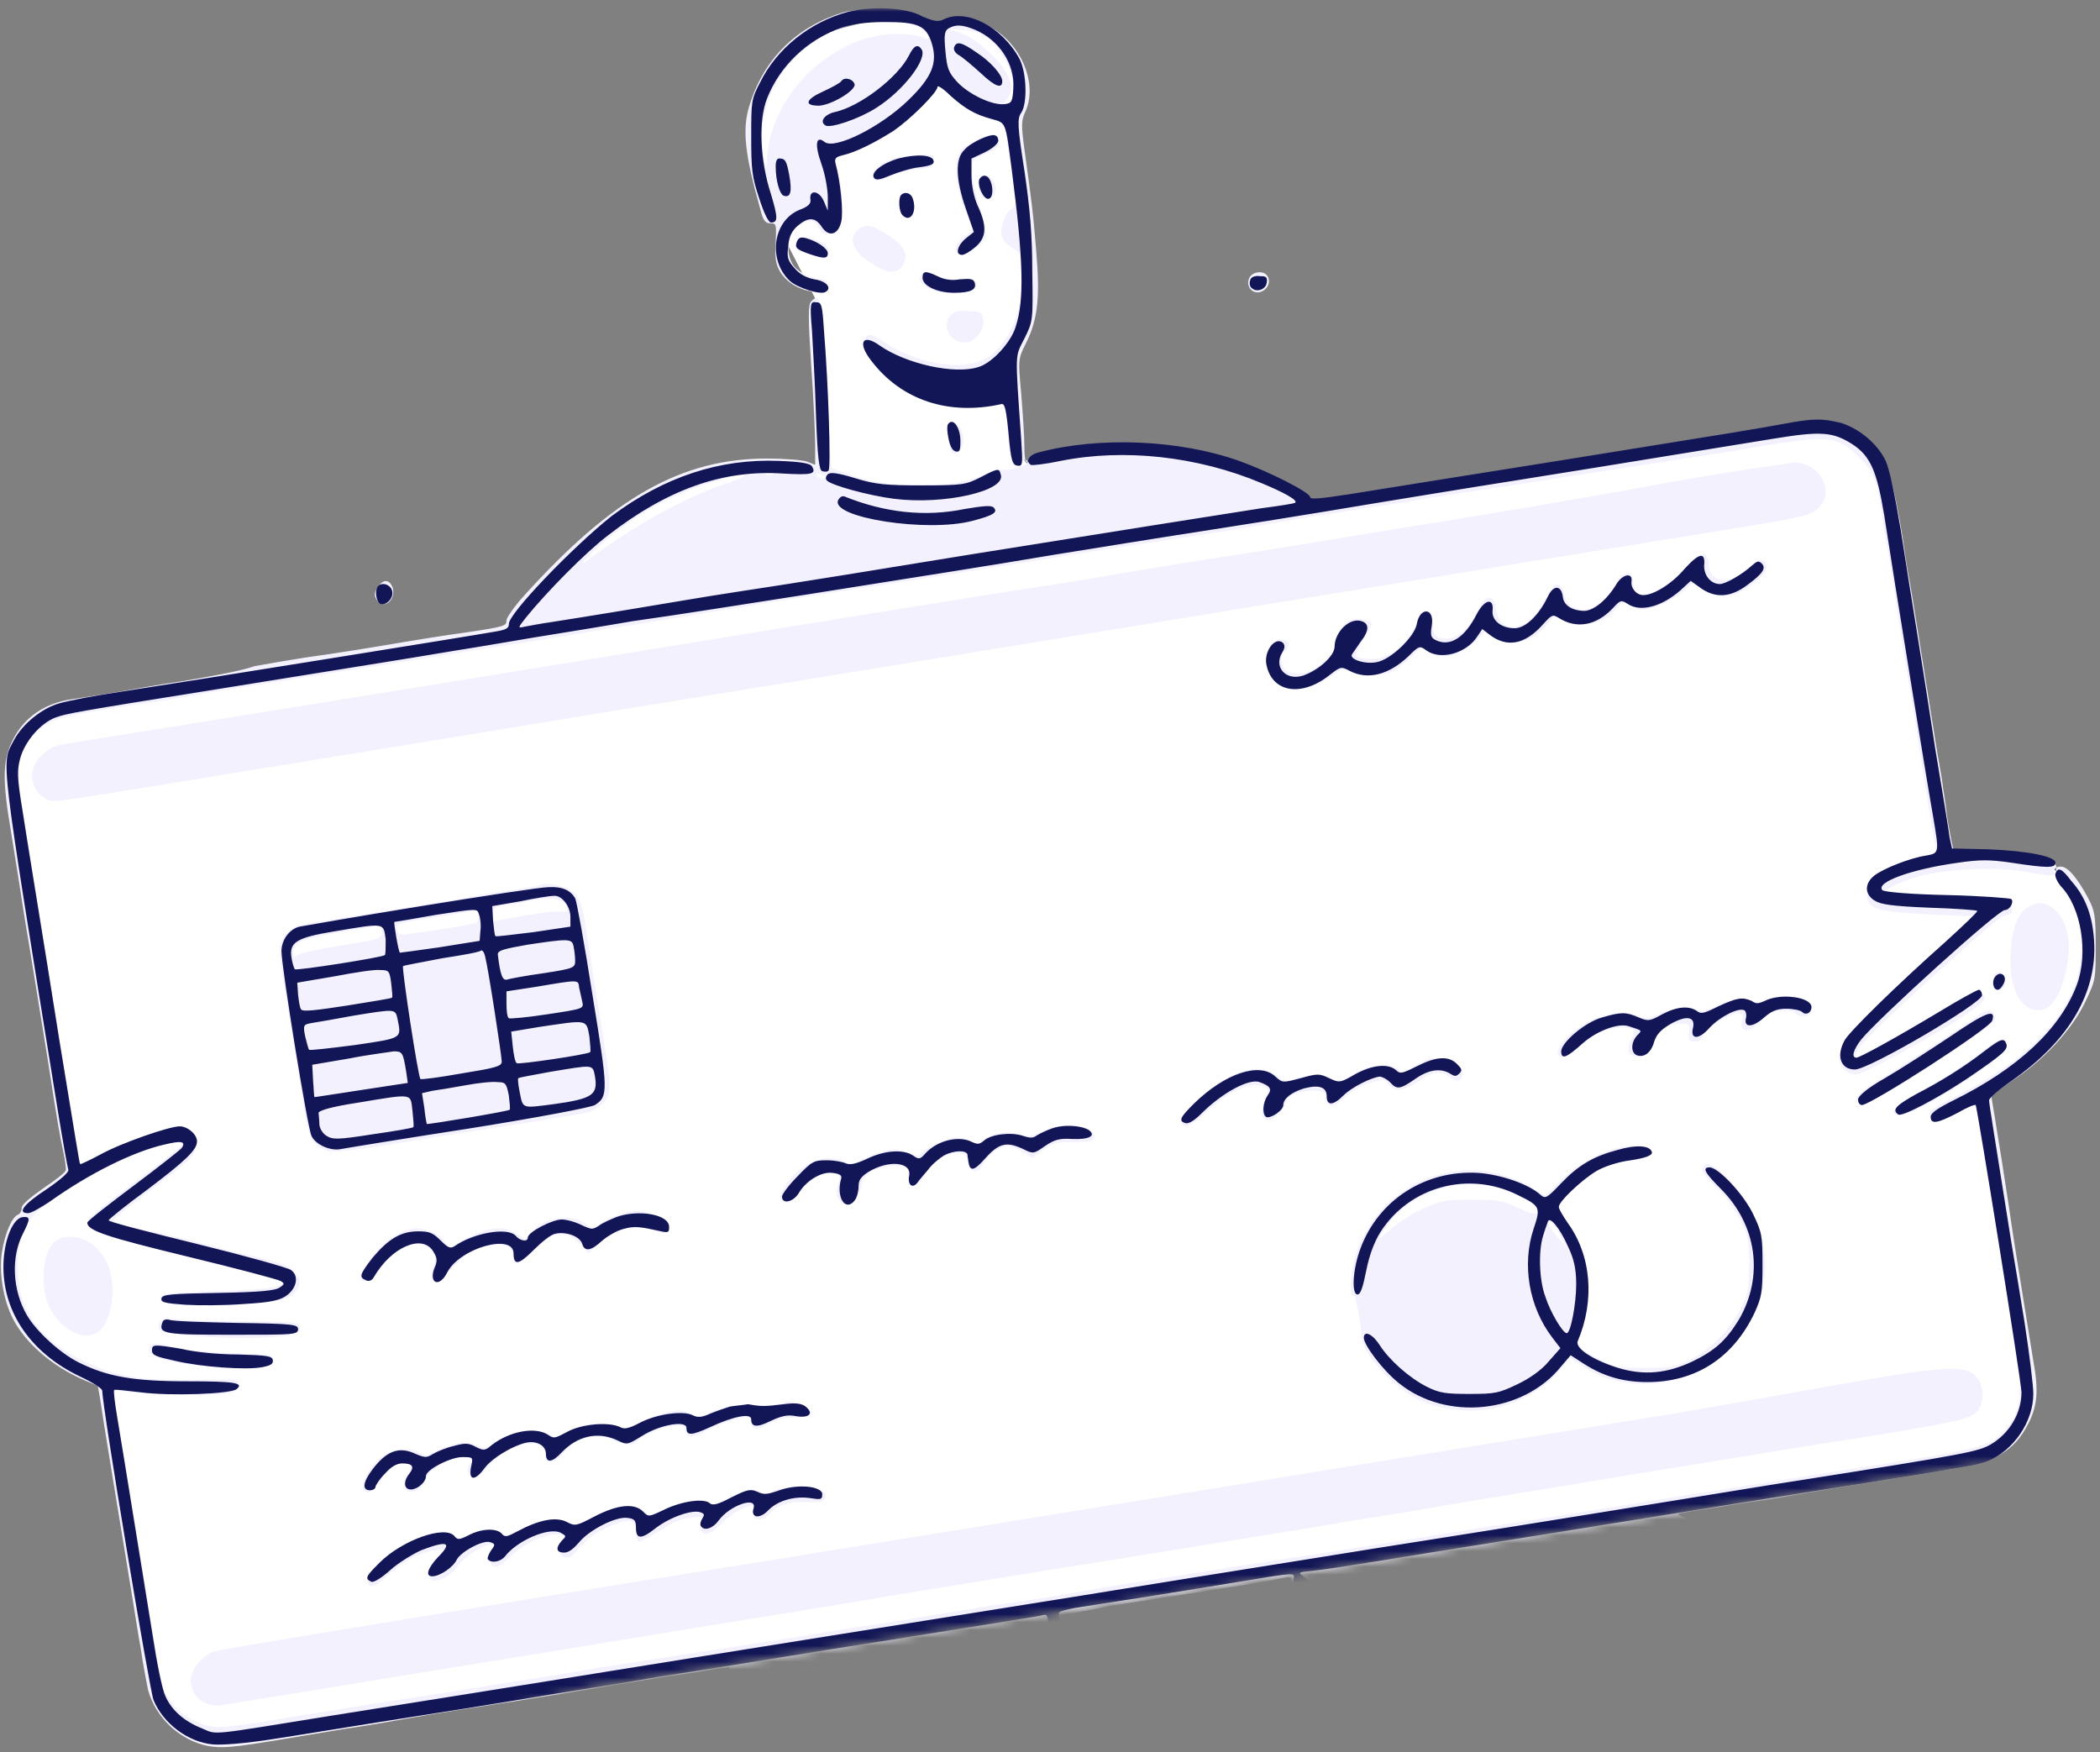
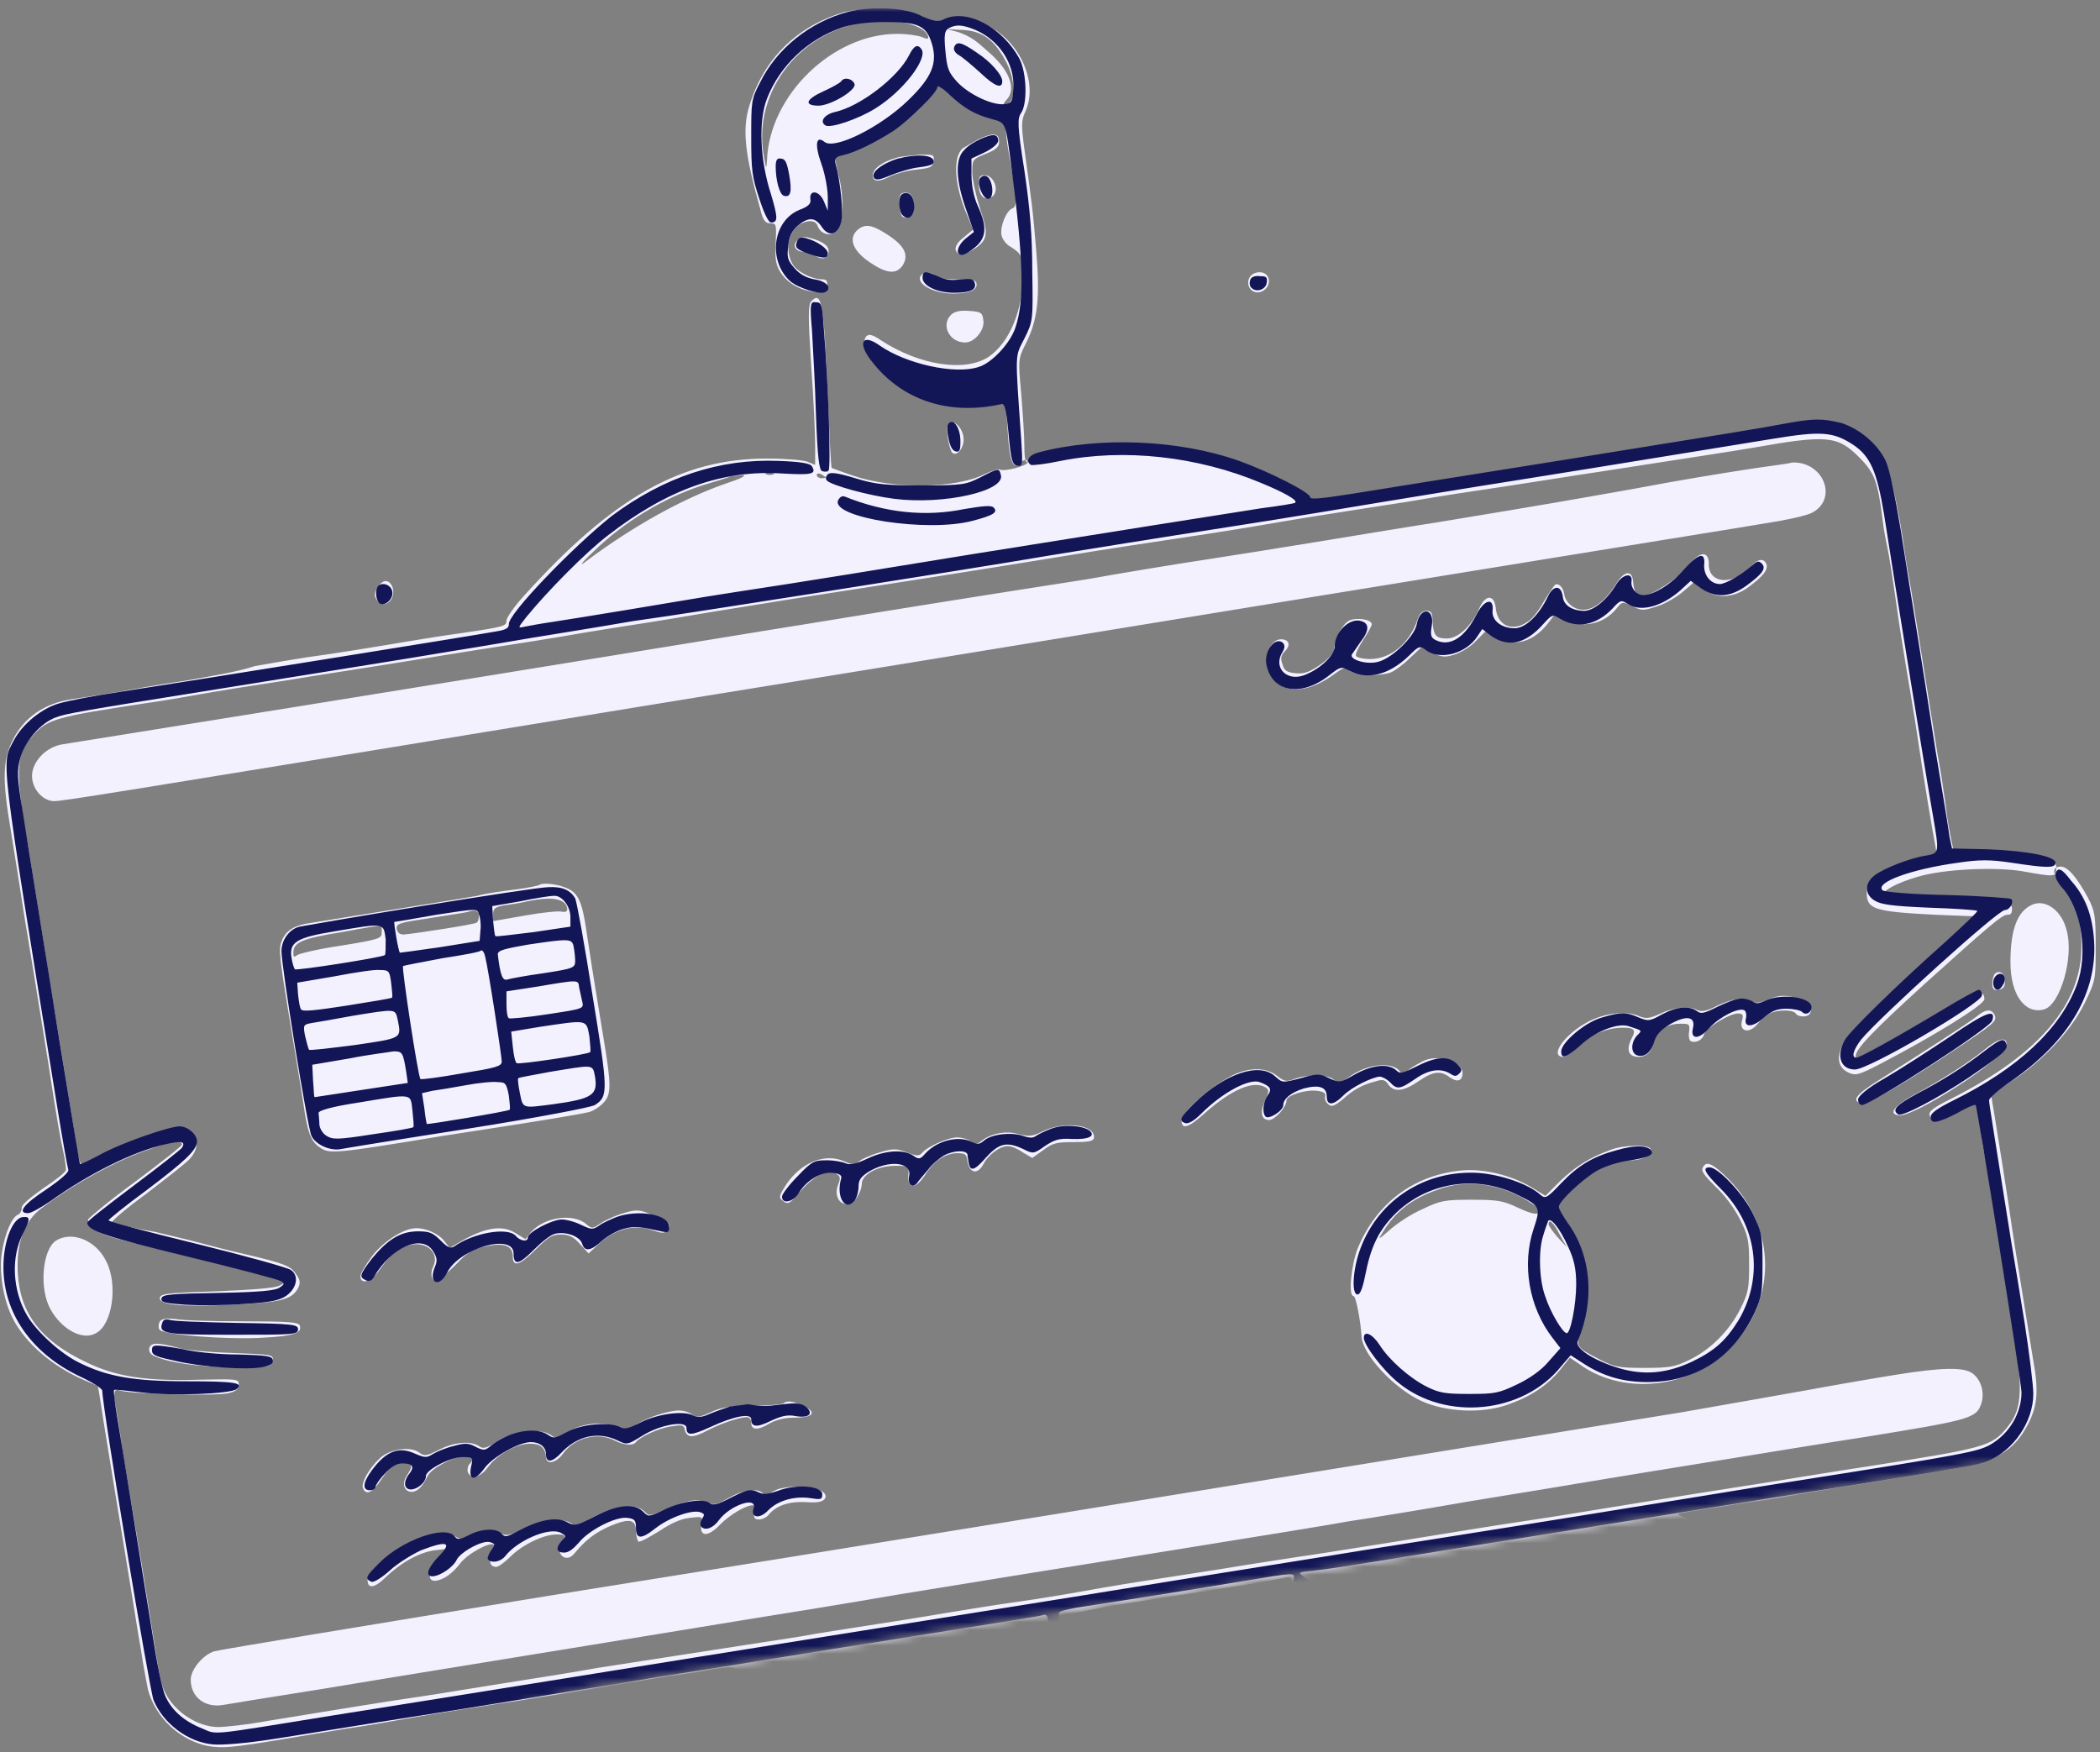
<svg xmlns="http://www.w3.org/2000/svg" viewBox="0 0 266 222" enable-background="new 0 0 266 222">
  <rect x="0" y="0" width="266" height="222" fill="#808080" stroke="none" />
  <g transform="translate(0 69)">
    <defs>
      <filter id="a" filterUnits="userSpaceOnUse" x="-11.6" y="-68" width="368.7" height="418.9">
        <feColorMatrix values="1 0 0 0 0 0 1 0 0 0 0 0 1 0 0 0 0 0 1 0" />
      </filter>
    </defs>
    <mask maskUnits="userSpaceOnUse" x="-11.6" y="-68" width="368.7" height="418.9" id="b">
      <g filter="url(#a)">
        <path fill-rule="evenodd" clip-rule="evenodd" fill="#FFF" d="M249.6 116.6l-174.5 28C26 157 1.5 162.8 1.5 162.1c0-.7-11.5-81-34.5-240.8l319.7-4.1-3.9 197.2-33.2 2.2z" />
      </g>
    </mask>
    <g fill-rule="evenodd" clip-rule="evenodd" mask="url(#b)">
-       <path fill="#FFF" d="M118.254-65.71l-5.3-1.4-10.5 2.8-6 7.2v12.9l2.7 5 4.3 8.4 1.1 21.8-5.7-.4-8.7.2-13.2 6.7-11.3 12.3-.9 1.3-54.8 9.4-4.1 1.1-4.1 4.6-.3 2.6 7.9 50.8-5.3 4.8-2.6 4.4.3 7.6 4.1 5.1 6.4 3.9 1.5.8 6.3 39.2 2.2 3.6 4.6 2.3 15.9-1.6 20.8-3.7 28.6-5.1 1.2 6.2 7.8 54.2-28.9 95.8 4.7 2.8-7.4 20.7-3 5.4v5.6l8.6.9h59.1l1.2-7-3.5-4.9-7.2-3.1-8.3-2.1-15.3-1.2-3-1.6.7-5.1.9-1.7 8.9 2.8 16.1-53.8 18.3-49.9 1.6-6.8v-7l-5.3-27.3-6.3-28.9 30.5-5.1 27.3 22.6 36.2 36.5.9 3.9 2.1 19.1-1.1 58.6-.6 5.4.6 1.2 11.5-2.4v29.4l1.2 3.4 6.1-.9 57.4-22.2-1.3-5.8-3.6-3.9-4.9-1.2-22.8 5.1h-6.5l-2.6-4.5v-4.7h1.3l.6-37.1-1.4-38.8-2.3-22.7-4.4-7.9-41-35.9-5.6-4.9 40.9-6.7 3.2-2.3 2.5-5.1-6.1-37.2 1.3-2.2 5.9-4.6 5.6-6.8.8-7.3-2.2-6.7-3.4-2.9-6.7-1h-6.1l-8.1-48.7-1.6-3-3.1-1.7-3.5-.8-63.7 9.9-3.4-2.6-8.8-2.7-10.5-2.1-8.2.9-5.4 1.2-1.7-2.1-.7-11.3 2.4-5.9-.8-17-.9-8 .9-3.5-1.6-5-4.7-3.2z" />
      <path fill="#F4F1FE" d="M106.754-67.41c-5.9 1.8-10 5.9-11.8 11.7-1 3.1-.6 6.3 1.4 13.4.3 1.2.6 1.6 1.2 1.6.8 0 .8.1.7 2.5-.1 2 0 2.7.6 3.7.9 1.4 2.5 2.3 4.4 2.5 1.2.1 1.4 0 1.5-.8.1-.6-.1-.8-.6-.8-1.3 0-3.3-1-3.8-2-.8-1.4-.6-3.5.4-4.5s2.5-1.2 2.8-.3c.4 1.1 1.6 1.4 2.4.7.9-.8 1-4.7.2-7.3l-.4-2 1-.4c5-1.8 9.1-4.6 11.2-7.5l1-1.4.9.9c1.2 1.3 4.3 3 6 3.3 1.3.2 1.4.3 1.6 2.2.1 1.1.4 2.8.6 3.8.7 4.2.8 5.3.2 5.5-.8.3-1.6 2.3-1.4 3.4.1.5.6 1.2 1.2 1.5 1.4.9 1.5 1.2 1.5 3.6 0 4.5-1.7 8.5-4.3 10.3-3 2-8.8 1.1-13.7-2.1-1-.7-1.5-.8-1.8-.5-.7.7.1 2.4 2.1 4.4 3.5 3.5 8.3 5.1 13.2 4.3 1.1-.2 2.1-.3 2.2-.2.1.1.3 1.8.4 3.7.2 3.6.7 4.8 1.5 3.9.5-.5 1-.6 1-.1 0 .4-2.9 1.2-3.5.9-.3-.1-1.1.2-2 .6-3.5 1.8-11.5 1.9-16.5.2-1.5-.5-2.8-1-2.8-1-.1-.1-.3-4.2-.5-9.2-.5-11.9-.8-13.3-2.1-11.9-.4.4-.4 2 0 8.1.3 4.2.5 8.8.5 10.1v2.5l-1-.4c-.5-.2-2.8-.4-5.1-.4-10.8 0-19.5 4.9-30.7 17.3-1.3 1.4-2.3 2.9-2.3 3.2 0 .7-.1.8-5.6 1.6-2.2.3-5.3.8-7.1 1.1-3.5.6-9 1.5-12.7 2-1.3.2-4.3.7-6.5 1.1-2 .7-6.2 1.4-9.1 1.9-2.9.4-6.6 1.1-8.4 1.4s-4.3.7-5.7.9c-3.4.5-6 2.3-7.4 5.1-1.3 2.5-1.4 5-.3 11.4.4 2.5.9 5.6 1.1 6.9s.5 3.3.7 4.5c.5 2.9 2.1 12.8 3 18.4 1 6.6 1.5 9.4 1.9 11.2.2.9.3 1.8.3 2.1 0 .3-1.3 1.3-2.8 2.3-1.7 1.2-2.8 2.1-2.8 2.5 0 .4-.2.8-.5.9-.7.3-1.6 2.2-2 4.7-.4 2.4.1 6 1.4 8.5 1.6 3.1 5 6 8.9 7.7.9.4 1.7.7 1.8.8.1 0 .4 2.1.8 4.7.4 2.5 1 6.1 1.3 8 .3 1.8.8 4.9 1.1 6.7.3 1.8.8 4.9 1.1 6.7.3 1.8.8 5.1 1.2 7.3.3 2.2.8 4.5.9 5.1 1 3.6 4.1 6.4 7.6 7.1 1.8.3 3.1.2 9.1-.8 1.7-.3 5.5-.9 8.4-1.4 2.9-.4 6.6-1.1 8.4-1.4 1.7-.3 4.8-.8 6.7-1.1 7.7-1.2 10.4-1.6 13.4-2.1 1.7-.3 5.5-.9 8.4-1.4s6.6-1 8.3-1.3c4.3-.7 4.2-.7 3.9.7-.1.7-.4 1.3-.5 1.3-.4.2-.4 2.9.1 6.7 1.9 15.6 3.8 29.7 4.9 35.7.4 2.5 1.3 7.6 1.9 11.5.4 2.5.4 2.6-.9 5.2-3.4 7.1-8.5 23.5-12.7 41.1-.9 3.9-1.9 7.6-2 8.2-.2.6-.6 2.4-1 3.9-1.6 7.1-6.1 24.2-6.9 26.4-.2.5-.7 2.2-1.1 3.7-.4 1.5-1.5 4.6-2.3 6.9-1 2.8-1.3 4.2-1.1 4.5.2.2 1.3.7 2.5 1.2 1.2.4 2.1.9 2.1 1.1 0 .2-1.4 3.7-3.1 7.7-5.3 13-7.5 19.1-7.5 21.1v1.8h-1.8c-1 0-2.3-.2-3-.4-.7-.2-3.7-.4-6.7-.4-6.5-.1-8.3.4-8.3 2.2 0 1.9.7 2.1 6.5 2.2 2.9 0 7.1.3 9.3.6 4.8.6 6.3.3 6.5-1.3l.1-1 32.7-.1c26-.1 32.7 0 32.7.4 0 .3.2.5.4.5s.4.3.4.7c0 .4.3 1 .7 1.3.6.6 1.7.6 13.7.3 18-.5 77.2-.2 87.7.3 10.6.6 10.8.6 11.6-.4.8-1 .8-1.7 0-2.5-.9-.9-5.2-1.1-30.4-1.5-15.4-.3-18.2-.4-19.9-1-2.4-.8-6.9-.8-11-.1-1.8.3-9.6.5-26 .5-21.5 0-23.5.1-23.9.7-1 1.4-1.3.7-1-2.8.3-4.6-.2-6.3-2.4-8.5-1.3-1.3-2.5-2-4.9-2.9-6.8-2.6-13.1-3.7-26.2-4.7-2.7-.2-2.9-.3-3.3-1.2-.5-1.3.4-4.3 1.3-4.5.4-.1 2.3.4 4.3 1s3.8 1.1 4.1 1.1c.8 0 .5.7 6.2-19 5.8-20.3 12-39.9 16.6-52.5.8-2.4 1.8-5 2-5.8.7-2.1 6.1-16.1 6.7-17.6.3-.7.8-1.8 1.1-2.6.3-.8.9-2.3 1.4-3.5 2.3-5.1 2.9-7.9 2.9-13.6 0-5.1-.1-6.1-2.6-17.9l-1.3-6.5c-.5-2.6-1.3-6.7-1.9-9.1-.5-2.5-1.1-5.3-1.3-6.3-.4-2.1-3.5-16.4-4-18.5-.2-.8-.2-1.4-.1-1.4s2.3-.3 4.7-.8 6-1 7.8-1.3c11.1-1.7 13.9-2.2 15.9-2.6.8-.2 1-.1 1 .5 0 .5 1.4 1.7 4.6 4 12.8 9.2 23.1 18.5 41.8 37.4 16.5 16.7 17.4 17.7 16.9 18.1-.3.3-.2 1.5.4 4.4 1.8 9.4 2.5 28.2 1.6 44.5-.5 8.9-1.3 28.8-1.3 32.9 0 3.1 0 3.4.7 3.4.8 0 .9-.2 1.6-18.4.2-5 .6-13.6.8-19 .8-17.8.2-32.5-1.6-43.9l-.5-3.1.9.8c.8.8.9.8 1.5.2.7-.7 1-.3-10.5-12.2-18.9-19.4-28.6-28.7-39-37.3-2.6-2.2-4.8-4.1-4.8-4.3 0-.4 22.3-5.4 28.3-6.5 6.1-1 8.6-2.3 9.1-4.5.1-.6.3-1.1.4-1.1.1 0 4.8 4.1 10.5 9 5.7 5 10.8 9.4 11.4 10s1.8 1.6 2.6 2.3c.8.8 3 2.6 4.8 4.1s3.3 2.9 3.4 3.1c.1.2 0 2-.3 3.9-1 6.5-.5 14.6 1.2 19.9.7 2.2 2.5 5.3 5.2 9 1.1 1.5 2 2.8 2 2.9 0 .1-.9 1.4-2 2.9-1.9 2.6-4.5 5.2-6.8 6.8-1.1.8-1.1 2 0 2 1.3 0 7.5-6.1 9.4-9.3.5-.9.8-1 1.2-.7.3.2.5.6.5.7 0 .2-1.4 2.2-3.1 4.5-5 6.7-4.9 6.6-4.4 7.2.6.7 1.3.4 2.5-1.4.6-.9 1.3-1.8 1.5-2.1 1.3-1.6 4.3-5.8 4.5-6.2.1-.3.6-.1 1.6.7.8.6 1.7 1.1 2 1.1 1.2 0 1.4 4.5 1.7 39.8.2 30.8.2 31.1 1 31.1.7 0 .8-.3 1-8.8.5-15.7-.4-55.5-1.5-70.9-1.1-14.5-1.5-17.5-3.5-21.6-1.6-3.4-3.9-5.7-15.1-15.5-5-4.4-9.7-8.5-10.4-9.1-.7-.6-4.1-3.6-7.4-6.5-3.4-2.9-6.3-5.5-6.6-5.8-2.3-2.2-7.4-6.4-8.2-6.7-1-.4-1-.4.8-.7 1-.1 4.2-.7 7.1-1.1s7-1.1 9.1-1.5c5-.8 9.4-1.5 15.4-2.5 7.1-1.1 9.4-2.4 11.3-6.1 1.1-2.2 1.3-4.1.6-7.9-.3-1.8-.8-4.9-1.1-6.8-.8-4.9-1.6-9.9-2-12.8-.2-1.3-.6-3.9-.9-5.8-.3-1.8-.7-4.4-.9-5.6-.2-1.2-.4-2.3-.4-2.5 0-.1 1.1-1 2.5-1.9 3.9-2.5 7.6-6.4 9.3-9.9 1.4-2.9 1.4-3 1.4-7.2 0-3.9-.1-4.5-1-6.2-1.3-2.4-2.5-3.9-3.4-3.9-1.2 0-1.1.9.1 2.4 1.7 2 2.5 4.4 2.5 7.7 0 7.3-5.3 13.6-16.3 19.2-3 1.5-3.4 1.9-2.6 2.7.5.5.8.4 3-.8 1.4-.7 2.5-1.3 2.6-1.3.1 0 .2 1.1.4 2.5s.4 3.2.6 4c.4 1.8.9 4.7 1.9 11.2.4 2.7 1 6.3 1.3 8.2 1.8 10.2 1.7 12.7-.2 15.1-2.1 2.6-2.6 2.7-18.5 5.2-2.7.4-6.3 1-8.2 1.3-1.8.3-4.9.8-6.9 1.1-7.7 1.2-16.9 2.7-21.8 3.5-1.2.2-4.4.7-7.1 1.1-2.7.4-6.3 1-8.2 1.3-1.8.3-4.9.8-6.8 1.1-5 .8-10 1.6-12.8 2-1.3.2-3.9.6-5.8.9-1.8.3-4.9.8-6.9 1.1-1.9.3-5.1.8-7.1 1.1-3.2.5-5.4.9-8.8 1.5-.6.1-3.5.6-6.3 1-2.9.4-6.6 1-8.4 1.3s-4.8.8-6.7 1.1c-8.3 1.3-10.4 1.6-12.5 2-1.2.2-3.8.6-5.8.9s-5.1.8-7.1 1.1c-1.9.3-5.1.8-7.1 1.1-1.9.3-4.5.7-5.8.9-2.7.5-8.4 1.4-11.6 1.9-1.3.2-3.8.6-5.6.9-1.8.3-4.3.7-5.7.9-4.2.6-10.8 1.7-18.8 3-2.7.5-5.5.8-6.4.8-2.6 0-5.5-1.9-6.7-4.3-.6-1.1-.8-2.5-1.8-8.8-.3-1.9-.8-5-1.1-6.9-.3-1.8-.8-4.8-1.1-6.5-.3-1.7-.9-5.5-1.4-8.4-.4-2.9-.9-5.9-1.1-6.8.1-1.1.1-1.1.9-.9 1.3.4 12.2.7 13.6.3.9-.2 1.3-.5 1.3-1.1 0-.7-.3-.7-5-.6-6.8.2-10.6-.4-14.3-2.2-5.7-2.7-8.4-6.1-8.7-11.3-.2-3.9.8-6.6 3.1-8.3 4-3 9.4-6 13.6-7.4 2.7-1 4.1-1.2 4.1-.6 0 .2-2.7 2.3-5.9 4.7-3.3 2.4-5.9 4.6-6 4.8 0 1.1 1.6 2 5.1 2.8 7.1 1.7 19.6 4.8 19.8 5 .1.1-.2.4-.7.6-.6.3-3.3.5-7.9.7-6.2.2-7.1.3-7.2.8-.2.9 2.5 1.2 9.2.9 6-.3 7.5-.6 8.3-2.1.3-.6.3-1-.2-1.7-.7-1.1-1.4-1.4-6.5-2.6-2.2-.5-4.5-1.1-5.2-1.3-.7-.2-3.5-.9-6.1-1.5-2.9-.5-5.4-1.1-5.6-1.1-.3-.1 1.7-1.8 4.3-3.7 2.6-2 5.2-4 5.6-4.5 1.6-1.7.8-3.8-1.5-3.8-1.5 0-7.5 2-9.9 3.4-1.1.6-2.1 1.1-2.3 1.1s-.4-.8-.6-1.8c-.4-2.8-1.7-10.7-2.3-14.4-.3-1.8-.8-4.9-1.1-6.7-.5-3.2-.9-5.8-2.3-14.3-.3-2.2-.8-4.7-1-5.8-.2-1-.4-3.2-.6-4.9-.2-3.3.1-4.7 1.8-6.5 1.8-2 3-2.3 14.2-4 2.9-.4 6.6-1.1 8.4-1.4 1.7-.3 4.3-.7 5.6-.9 1.3-.2 3.3-.5 4.5-.7s3.6-.6 5.6-.9c8.4-1.3 18-2.9 21.4-3.4 2-.3 5.1-.8 6.9-1.1 1.7-.3 4.7-.8 6.6-1.1 5.9-.9 10.6-1.7 12.9-2.1 1.2-.2 3.7-.6 5.6-.9 1.8-.3 4.9-.8 6.9-1.1 1.9-.3 5.1-.8 7.1-1.1s4.5-.7 5.8-.9c1.2-.2 3.8-.6 5.7-.9 1.9-.3 5-.8 6.9-1.1 1.9-.3 5-.8 6.8-1.1 1.8-.3 5.5-.9 8.2-1.3 2.7-.4 6.5-1 8.6-1.3 2-.3 5.1-.8 6.9-1.1 1.7-.3 4.7-.8 6.5-1.1 6.3-1 10.8-1.7 12.8-2 4.6-.8 9.3-1.5 12.7-2 1.9-.3 4.5-.7 5.8-.9 1.2-.2 3.8-.6 5.8-.9s5.1-.8 7.1-1.1c1.9-.3 5.1-.8 7.1-1.1 1.9-.3 4.5-.7 5.6-.9 9.1-1.6 10.5-1.5 13.2 1.2 2 2 2.4 3.1 3 7.9.1 1 .4 2.6.6 3.5.2.9.7 4 1.1 6.9.4 2.9 1 6.6 1.3 8.4s.8 4.7 1.1 6.6c1.3 8.7 2.3 14.5 2.6 16 .2 1.1.2 1.2-.8 1.4-1.9.4-5.5 1.7-6.7 2.5-1 .6-1.2 1-1.2 2 0 2.1.9 2.4 8.7 2.8l5.2.2-3.3 2.9c-7.2 6.4-12.9 12-13.6 13.3-.9 1.7-.6 3 .7 3.6.9.4 1.3.3 4-1.1 6.9-3.6 13.2-7.5 13.2-8.2 0-1.3-.9-1-5.1 1.5-2.4 1.4-5.4 3.1-6.6 3.8-1.2.7-2.8 1.6-3.4 2l-1.2.7v-.8c0-.9 2.2-3.2 8.8-9.2 7.9-7.1 9.7-8.7 10.4-8.7.5 0 .6-.2.6-.8-.1-.8-.2-.8-8-1.2-4.3-.2-8-.5-8.1-.6-.4-.4 1.4-1.4 4.1-2.2 3.3-1 9.9-1.3 13.4-.7 3.9.7 4.1.7 4.2-.2.1-.5-.1-.9-.6-1-1.7-.5-5.8-1-8.9-1h-3.4l-.4-1.8c-.2-1-.5-2.6-.6-3.6-.1-1-.4-2.6-.5-3.5s-.6-3.4-.9-5.4c-.9-5.6-2.8-17.6-3.2-19.9-.2-1.1-.5-2.7-.6-3.5-.4-2.9-1-6.4-1.6-8.8-.9-4.1-4.1-7.1-8.1-7.6-1.4-.2-7.2.5-14 1.7-1.1.2-4.2.7-6.9 1.1-2.7.4-6.3 1-8.2 1.3-1.8.3-4.9.8-6.9 1.1-4.8.7-9.7 1.5-12.7 2-1.3.2-3.9.6-5.8.9s-5 .8-7.1 1.1c-3.3.5-3.7.5-4 0-.6-1.1-7.9-4.3-12.1-5.4-3.3-.8-8.2-1.5-11.4-1.5-3.6 0-11.2 1.2-11.8 1.8-.8.8-1 .4-1-1.7 0-1.2-.2-4.1-.4-6.6-.4-4.4-.4-4.4.6-6.4 1.5-3 1.8-5.8 1.3-11.7-.4-5-.6-6.4-1.5-12.9-.4-3-.4-3.6.1-4.7 1.7-3.6-.6-8.9-4.7-10.9-1.8-.9-4.7-1.1-5.9-.5-.5.3-1 .2-1.9-.4-1-.6-1.9-.7-5-.7-2.2-.7-4.6-.4-5.6-.1m3.6 1.1c-8.8.9-15.1 8.8-13.6 17.1.3 1.7.3 1.7.4.5.3-8.2 8.3-16 16.5-16 1.2 0 2.6.2 3.1.4.7.3.9.3.8-.1-.5-1.4-3.7-2.2-7.2-1.9m11.1 1.4c1.6.6 2.1 1 4.1 2.8 2.4 2.2 3.2 4.5 1.9 5.8-.3.3-.4.6-.3.6 1.6 0 1.6-3.2.1-5.8-1.4-2.5-2.9-3.6-5.4-3.7l-1.9-.1 1.5.4m2.4 13.6c-.7.4-1.6.9-1.9 1.1-1.3 1.1-1.1 4.7.6 8.6l.7 1.7-1.2 1c-.8.6-1.1 1.2-1 1.6.3.7.8.7 2.1 0 2-1.2 2.1-2 1-5.2-.5-1.6-1-3.7-1-4.6 0-1.7 0-1.7 1.7-2.4 1.3-.5 1.7-.9 1.7-1.5 0-1.2-.8-1.2-2.7-.3m-10.3 2.3c-1.8.5-3 1.4-3 2.2 0 .9.8.9 2.3.1.7-.3 2.1-.7 3.2-.8 1.8-.2 2.1-.3 2.2-1.1.1-.8 0-.8-1.7-.8-.9.1-2.3.2-3 .4m10.4 3.2c0 1.4.5 2.1 1.3 1.9 1.5-.3.9-2.9-.6-2.9-.5 0-.7.3-.7 1m-10 2.8c.1 1.3.2 1.6.9 1.6.8 0 1.1-.9.8-2.3-.1-.6-.5-.9-1-.9-.7.1-.8.3-.7 1.6m-5.5 3.3c-1 1.1-.3 2.6 1.8 4s3.3 1.5 4.1.3c.8-1.3.2-2.5-2-3.9-2-1.3-2.9-1.4-3.9-.4m-7.5 1.2c-.6.6-.2 1.4.8 1.4.5 0 1.1.2 1.5.5.9.6 1.7.4 1.7-.6 0-.5-.4-.9-1.3-1.3-1.6-.6-2.2-.6-2.7 0m15.8 4.3c-1 1 1.3 2.4 4 2.4 2.1 0 3.2-.5 2.9-1.4-.1-.3-.9-.5-2.4-.4-1.3 0-2.4-.1-2.7-.4-.4-.5-1.4-.6-1.8-.2m41.5.4c-.5 1 .3 2.1 1.4 1.8 1.5-.5 1.4-2.5-.1-2.5-.6 0-1.1.3-1.3.7m-37.8 4.7c-1.3 1.3-.2 3.5 1.8 3.5 1.2 0 2.5-1.6 2.3-2.8-.1-1-.3-1.1-1.8-1.2-1.2-.1-1.9.1-2.3.5m-.4 13.9c-.3.5.2 3.3.6 3.6.6.4 1.4-.6 1.4-1.7 0-1.5-1.4-2.8-2-1.9m101.1 5.7c-2.6.4-8.8 1.4-14 2.4-9.6 1.7-10.7 1.9-24.6 4.2-4.5.7-11.7 1.9-16 2.6-4.3.7-10.5 1.7-13.8 2.2-3.3.5-10.1 1.6-15.1 2.5-13.5 2.1-23.5 3.7-35.1 5.6-5.7.9-16.5 2.7-24 3.9-17.1 2.8-68.6 11.1-70.6 11.4-2.1.3-3.9 2.2-3.9 4 0 1.7 1.4 3.2 2.8 3.2 1.1 0 6.1-.8 75-12.1 5.6-.9 12.8-2.1 16-2.6 3.2-.5 10.4-1.7 16-2.6 5.6-.9 26.8-4.4 47.1-7.7s42.4-6.9 49.2-8c6.8-1.1 13.6-2.2 15.3-2.5 1.6-.3 3.4-.7 4-1 3.4-1.7 1.6-6.5-2.4-6.4-.7.2-3.4.5-5.9.9m-124.1.6c.3.1.7.1.9 0 .3-.1 0-.2-.5-.2s-.7.1-.4.2m6.4.1c0 .2.3.4.6.4s.6-.1.6-.1l-.6-.4c-.4-.2-.6-.1-.6.1m-11 .2c-.2.1-1.8.6-3.5 1.1-4.9 1.6-9.9 4.6-13.8 8.4-1.6 1.5-1.9 2-.9 1.2 6-4.5 12.4-8 17.6-9.8 2.1-.7 2.9-1.1 2.1-1.1-.6.1-1.3.1-1.5.2m121.3 11.4c-1.2 1.5-4.6 3.7-5.7 3.7-.8 0-1.1-.6-1.2-1.8-.1-1.5-1.1-1.4-2.1.2-1.8 2.9-3.8 4-5.5 3-.5-.3-1-.9-1.1-1.5-.1-.9-.7-1.6-1.2-1.3-.1.1-.8 1.1-1.4 2.1-.6 1.1-1.5 2.3-2.1 2.6-1.9 1.3-3.8.5-4-1.8-.2-1.7-1.3-1.7-2.1.1-1 2.3-2.7 3.8-4.1 3.8-1.4 0-1.7-.4-1.8-2.2 0-1.1-.2-1.3-.8-1.3-.5 0-.9.4-1.1 1.1-1 3-3.4 5-6 5-.9 0-1.7-.2-1.8-.4-.1-.2.3-1.1.9-2 .6-.9 1.1-1.8 1.1-2 0-.6-1.8-.9-2.8-.5-.9.4-2 2.5-2 3.8 0 .3-.8 1.2-1.7 1.8-1.3.9-2 1.2-3.1 1.1-1.1-.1-1.5-.3-1.7-1.1-.3-.8-.2-1.2.3-1.7.8-.8.5-1.5-.5-1.5-1.1 0-2 1.6-1.7 3.2.7 3.7 4.5 4.2 8.6 1.1 1-.7 1.2-.8 1.8-.3.8.6 3.8.7 5.2.2.5-.2 1.6-1 2.4-1.8l1.5-1.4 1.4.7c1.2.6 1.6.6 2.9.2.8-.3 2-1 2.6-1.7l1.2-1.2 1.3.7c2.4 1.3 4.7.7 6.6-1.7l1-1.3 1.2.7c2.1 1.3 4.9.7 6.5-1.3.7-.9.8-.9 2-.3 1.2.6 1.4.6 3.2 0 1-.3 2.5-1.2 3.3-1.9l1.4-1.2 1.1.9c1.5 1.3 3.8 1.2 5.7-.2 1.9-1.4 2.5-2.2 2.3-2.9-.3-.8-1.1-.7-1.9.2-2.3 2.6-5.6 2.3-5.4-.4-.1-1.6-1.3-1.4-2.7.5m-165.9 2.6c-.4.6-.5 1-.2 1.5.8 1.4 2.5.3 2.1-1.4-.4-1.1-1.2-1.2-1.9-.1m20.5 37.7c-.1.1-1.5.4-3.1.6-1.6.2-3.8.5-4.8.8-1.6.3-15.4 2.5-20.9 3.4-2.3.3-3.4 1-3.9 2.4-.4.9-.2 2.4 1 9.7.8 4.7 1.6 9.7 1.8 11 .5 3.6 1 4.7 2.1 5.4 1.2.8 1.7.8 15.6-1.5 2-.3 5.2-.8 7.1-1.1 3.9-.6 10.1-1.6 11.3-1.9.5-.1 1.3-.6 1.8-1.1 1.1-1.1 1.1-2.2.1-8.2-.7-4.3-1.4-8.4-2.2-13.8-.5-3.4-1-4.6-2.3-5.2-1.2-.6-3.2-.8-3.6-.5m-1.6 2.1c-.8.2-2.1.4-2.9.5-1.1.2-1.4.4-1.4 1.1v.9l4-.7c2.2-.4 4.3-.6 4.7-.5.4.1.7 0 .7-.3-.1-1.3-1.8-1.7-5.1-1m190.7.4c-1.9.8-2.8 3.1-2.8 7.3 0 4.1 1.8 6.6 4.2 6 2.1-.5 3.9-6.7 2.9-10.1-.6-2.4-2.6-3.9-4.3-3.2m-198.1.9c-.2.1-2.3.4-4.8.8-4 .6-4.4.7-4.3 1.4.1.5.4.7.9.7 2-.2 9-1.3 9.2-1.5.2-.1.3-.5.3-.9 0-.6-.4-.8-1.3-.5m-16.1 2.6c-5 .8-6.1 1.3-6.1 2.6 0 .6.1.6.5.3.3-.2 2.8-.8 5.6-1.2 4.9-.8 5.1-.9 5.1-1.7 0-.5 0-.9-.1-.8-.1-.1-2.3.3-5 .8m209.4 5.3c-.1.1-.3.7-.3 1.2 0 .7.2.9.8.8.6-.1.8-.4.8-1 .1-1-.7-1.6-1.3-1m-28.9 3.3c-.9.4-1.4.4-1.9.2-1.1-.6-2.3-.4-4.3.5-1.3.7-2 .8-2.5.6-1.1-.6-3-.4-4.7.4-1.3.6-1.8.7-2.6.4-1.6-.8-4.3-.5-6.5.6-3.1 1.6-5.1 4.5-3.2 4.5.3 0 1.2-.6 1.9-1.4 1.4-1.4 3.6-2.3 5.6-2.3 1.5 0 1.7.3 1.1 1.4-.7 1.4-.4 2.3.9 2.3 1.1 0 1.8-.8 1.9-2.1 0-1 1.7-2.1 3.3-2.1 1.2 0 1.3 0 1.2 1-.1.5 0 1.1.2 1.2.6.3 1.5-.1 1.7-.9.3-.8 3.2-2.6 4.3-2.6.6 0 .7.2.5.9-.4 1.4.9 1.7 1.9.5.4-.5 1.1-1.1 1.6-1.4 1-.5 3-.5 3.3 0 .3.5 1.6.5 1.8 0 .4-.6-.2-1.4-1.4-1.8-1.4-.6-2.5-.6-4.1.1m26.6 2.1c-1 .8-6.9 4.6-12.6 8.2-2.7 1.7-3.3 2.5-1.9 2.8.7.1 4.5-2 10.7-6.1 6.2-4.1 6.4-4.3 6.1-5.1-.4-.8-1.1-.8-2.3.2m1 4.2c-2.1 1.7-5.7 4-8.9 5.7-2.5 1.4-3.3 2.4-2 2.6 1.8.4 13.7-7.3 13.7-8.9.1-1.1-1-.9-2.8.6m-71.4 1.6c-.6.3-1.4.8-1.7 1.1-.4.4-.7.4-.9.1-.8-1.3-4.1-1.1-6.4.6-1.2.8-1.4.9-2 .4-.7-.7-3.4-.7-5-.1-1 .4-1.3.3-2.2-.4-1.5-1.2-4-1.1-6.3.3-2.5 1.4-5.8 4.4-5.8 5.3 0 1.3.9 1 3.1-1 3.3-2.9 6.1-4.1 7.6-3.1.4.3.4.5-.1 1.6-.7 1.5-.5 2.5.5 2.5.7 0 2.2-1.6 2.2-2.5 0-.6 2.4-1.4 3.9-1.2.8.1 1.1.3 1 .7-.1.3.1.8.4 1 .4.4.8.2 1.8-.6 1.4-1.3 2.6-1.9 4.2-2.3.9-.3 1.2-.2 1.6.4.7 1 1.9.9 3.8-.4s2.8-1.4 4-.5c1 .7 1.6.4 1.6-.6 0-.9-1.8-1.9-3.2-1.8-.5-.1-1.5.1-2.1.5m-47.8 8.7c-1.4.7-1.8.7-3.1.4-1.6-.5-3.6-.1-4.8.9-.5.4-.7.4-1.3 0-.4-.3-1.2-.5-1.7-.5-1.2 0-3.8 1.2-4.4 1.9-.4.5-.7.5-2 0s-1.8-.5-3.4 0c-1.1.3-2.2.8-2.6 1.1-.6.5-.9.5-2 0-2.6-1.1-5.8.4-7.6 3.5-.6 1-.6 1.2 0 1.6.5.4.8.3 1.8-.9 2-2.4 3.8-3.3 5-2.5.4.2.4.6.1 1.3-.8 2.1 1.2 3.4 2.4 1.6.3-.5.6-1.2.6-1.7 0-1.2 2-2.3 4.2-2.3 1.8 0 1.8 0 1.7 1.2-.1 1.8.9 1.8 2.1 0 1.1-1.8 2.6-2.8 4.1-2.8 1 0 1.2.1 1.3 1.1.3 1.5 1.3 1.6 2 .3.6-1.2 2.1-2.3 3.1-2.3.4 0 1.2.3 1.9.8l1.2.7 1.4-1c1.2-.9 1.7-1 3.8-1 1.8 0 2.5-.1 2.6-.5.3-1.7-3.7-2.2-6.4-.9m71.8 2.4c-2.7 1-4.4 2.1-6.3 3.9l-1.9 1.9-1.8-1.1c-2.5-1.5-6.1-2.4-8.9-2.1-6 .6-10.7 4.1-13.1 9.9-.8 2.1-1.2 6-.5 6 .3 0 .9 3.3 1 5 0 2.3 4.1 6.7 7.6 8.3 3.1 1.4 7.6 1.6 10.8.5 2.9-1 5.1-2.4 6.8-4.5l1.2-1.5 1.6 1.1c5.5 3.7 13.7 2.7 18.6-2.2 6.1-6.1 6-15.3-.1-21.5-2.1-2.1-2.9-2.4-3.3-1.4-.2.4.4 1.1 1.6 2.3 1.2 1.1 2.3 2.6 3.1 4.1 1.1 2.2 1.2 2.8 1.2 5.8s-.1 3.6-1.1 5.6c-1.4 2.8-3.8 5.2-6.5 6.5-1.8.9-2.6 1-5.7 1-3.2 0-3.8-.1-5.7-1.1-2.9-1.5-3-1.6-2.3-3.6.4-1.1.6-2.8.6-5.4 0-3.2-.1-4-1-5.8-.5-1.1-1.4-2.6-1.9-3.3l-1-1.3.7-1c1.7-2.4 6.2-4.8 8.9-4.8 1.6 0 2.9-.8 2.5-1.4 0-.6-3.4-.6-5.1.1m-21.8 5c-3.4 1.2-5.4 2.8-7 5.4-.7 1.1-.6 1 .9-.3.9-.8 2.7-2 4.1-2.6 2.3-1.1 2.8-1.2 6.2-1.2 3.3 0 4 .1 5.9 1 1.5.7 2.3.9 2.6.7.4-.4.5-.4-1.4-1.6-3.6-2.2-7.8-2.7-11.3-1.4m-103.5 3.1c-.9.3-2 .8-2.6 1.2-1 .7-1.1.7-1.9 0-1.7-1.3-5.2-.8-6.9 1.1l-.7.9-1.3-.8c-1.6-1-3.6-.7-6.4.8l-1.9 1.1-.7-.9c-.7-.9-2.3-1.6-3.5-1.6-1.6 0-4.1 1.6-5.6 3.5-.8 1.1-1.5 2.2-1.5 2.6 0 1.1 1.4.7 2.4-.8 1.5-2.1 2.3-2.7 3.6-3.1 2.3-.7 4.1.9 3.2 2.7-.4.8-.2 1.8.4 1.8.2 0 1.3-.9 2.4-2 1.6-1.7 2.3-2.1 3.9-2.4 2.3-.5 3.4-.1 3.4 1.3 0 1.4.9 1.1 2.9-.9 1.6-1.6 2.1-1.9 3.2-1.9 1 0 1.6.3 2.4 1.2l1.1 1.2 1.4-1.3c2-1.8 4.4-2.4 6.5-1.7 1.5.5 1.7.5 2.1 0 .6-.7 0-1.3-2-1.9-1.6-.7-2-.7-3.9-.1m117.5 1.3c0 .2.5.9 1.1 1.6l1.2 1.3-.9-1.6c-.7-1.4-1.4-2.1-1.4-1.3m-189.1 2.1c-1.7 1.2-2.1 6-.7 8.6 1.4 2.6 4.1 4.1 5.8 3.1 2.1-1.1 2.8-6.2 1.3-9.1-1.3-2.7-4.4-3.9-6.4-2.6m13.1 10.4c-.1.3-.1.8.1.9.6.6 8.1 1.2 12.5 1 4.4-.2 5.6-.6 5.2-1.6-.2-.4-1.7-.5-7.1-.5-3.8 0-7.7-.1-8.7-.3-1.4-.1-1.8 0-2 .5m-.8 2.7c-.7.3-.6 1.2.2 1.5 1.7.8 5.5 1.4 10 1.4 4.6 0 4.8 0 5-.8.1-.8-.1-.8-5.4-1-3-.1-5.9-.4-6.4-.6-1.5-.4-2.9-.7-3.4-.5m220.6 3.9c-2.5.4-7.7 1.3-11.5 2-3.9.7-10.8 1.9-15.3 2.7-51.6 8.4-109.3 17.8-143.2 23.2-22.8 3.7-42.1 6.9-42.8 7.1-1.4.4-3 2.3-3 3.6 0 2.2 1.8 3.6 4.1 3.2.5-.1 6.1-1 12.4-2 11.4-1.9 19-3.1 36.7-6 5-.8 12.7-2.1 17.1-2.8 4.4-.7 13.1-2.1 19.4-3.2 6.2-1 13.5-2.2 16-2.6 2.6-.4 11.8-1.9 20.5-3.3s18-2.9 20.7-3.4c2.7-.4 9.4-1.5 15.1-2.5 5.6-.9 12.8-2.1 15.8-2.6s9.7-1.6 14.7-2.4c5-.8 14-2.3 19.9-3.2 12.3-2 13.7-2.3 14.3-3.9.6-1.4.2-3.2-1-4.1-1.1-.8-3.7-.8-9.9.2m-140.7 3.6c-.1.1-1.9.3-3.9.3-2.8 0-4 .2-5.3.8-1.5.7-1.8.7-2.4.3-.4-.3-1.1-.5-1.7-.5-1.3 0-4.4 1-5.5 1.9-.8.6-1 .6-2.5.1-2-.7-4.5-.3-6.2.8-1.1.8-1.3.8-2 .3-1.2-.9-4.9-.5-6.8.8-1.3.9-1.8 1-2.3.6-1.1-.7-3.2-.5-5.1.5-1.6.8-1.8.8-2.5.3-1.1-.8-3.7-.4-4.9.7-1.4 1.3-2.4 3.1-2.2 3.8.4 1 1.2.7 2.5-1.3 1.1-1.5 1.5-1.9 2.5-1.9 1.3 0 1.4.4.6 1.6-.7 1-.4 2.1.6 2.1.7 0 1.4-.7 2-2 .5-1 3.3-2.5 4.7-2.5 1.1 0 1.3.3.6 1-.2.2-.3.7-.2 1 .4 1 1.6.7 2.6-.7 1.2-1.6 3.6-2.9 5.3-2.9 1.3 0 1.9.5 2 1.7 0 1 1.3.8 2.2-.5 1.5-2 4.4-2.7 6.5-1.6 1.2.6 2.3.7 2.7.2.4-.6 2.9-1.8 4.5-2 1.3-.2 1.6-.2 1.7.5.3 1 1 1 2.9 0s4.8-1.9 5.2-1.6c.2.1.3.4.3.7 0 .9.9.9 2.2.1.9-.5 1.9-.8 3.3-.8 2.4 0 2.9-.7 1-1.5-1.3-.6-2-.7-2.4-.3m-.5 10.8c-.4.1-1 .4-1.2.6-.3.3-.6.3-.9 0-.7-.7-2.5-.5-4.4.6-1.6.9-1.9.9-2.9.5-1.2-.5-2.5-.2-5.5 1.1-1.4.6-1.7.7-2.1.2-1-1-2.5-1-4.8-.2-1.2.4-2.5 1.1-2.9 1.5-.8.6-.9.6-1.7.1-1.2-.8-4-.4-6.3.8-1.4.7-2 .8-2.5.5-1-.6-3-.4-4.1.3-.8.5-1 .5-1.9 0-1.2-.8-2.7-.5-6.1 1.2-2.6 1.3-4.9 3.4-4.9 4.4 0 1.1.9 1 2.2-.3 2.1-2 4.3-3.2 6.3-3.5l1.8-.2-1.2 1.3c-1.9 2-1.5 3.5.6 2.4.6-.3 1.5-1.1 2-1.8 1-1.3 3.8-2.8 4.3-2.4.1.1 0 .6-.2 1.1-.5 1-.3 1.7.5 1.7.3 0 1.1-.6 1.8-1.3 1.5-1.5 4.2-2.8 5.8-2.8 1.2 0 1.3.1.7 1.1-.9 1.4.6 2.6 1.6 1.3 1.4-1.7 2.7-2.7 4.6-3.5 2.4-1 3.2-.8 3.2.7 0 .6.2 1.2.3 1.3.2.1 1.3-.5 2.6-1.3 1.5-1 2.8-1.6 3.9-1.7 1.6-.2 1.7-.2 1.5.8-.3 1.6.8 1.7 2.4 0 1.2-1.2 3.2-2.4 4.1-2.4.2 0 .3.4.2.9-.1.7 0 .9.6.9.4 0 1-.3 1.2-.6 1-1.2 2.6-1.7 4.7-1.6 1.4.1 2.1 0 2.4-.4.8-1.2-2.7-2-5.7-1.3m150.8 14.8c-.3 1.1 0 1.7.8 1.7.7 0 1.4-1.3 1.1-2-.4-1-1.6-.8-1.9.3m-117.5 8.6c-1.9 1.7-5.5 2.9-13.7 4.8-8.8 2-13.8 3.6-17.9 5.5-2.2 1-3.6 1.4-4.4 1.3l-1.1-.2.2 1.7c.7 5.4 1 7.8 1.2 8.8.1.6.4 3 .7 5.4.8 6 1.9 13.3 3.5 23.1 1.2 6.8 1 6.4 2.1 6.1 3.3-.8 6.2 3.4 3.7 5.4-1.5 1.2-2.9.9-4.9-.8l-.8-.7-.7 1.6c-.7 1.5-1.2 3-3.4 9.1-2.9 8-6.4 20.6-11.3 41.3-1.1 4.7-2.2 9.2-2.4 9.9-.2.7-.7 2.7-1.1 4.5-.4 1.7-1.1 4.4-1.5 6-.4 1.5-.9 3.3-1.1 3.9-.6 2.1-2.5 8.5-3.5 11.5-.5 1.6-1.2 3.7-1.5 4.6l-.5 1.6 4.2 1.3c4.9 1.5 5.6 1.6 2.9.4-3.2-1.5-4.2-2.3-4.2-3.6 0-.7.3-1.3.9-1.7.8-.6 1-.6 2.1 0 4 2.1 5.7 2.8 8.5 3.6 5.5 1.6 5.2 1.5 5.2.3 0-2.3 1.6-2.8 4.9-1.5 1.1.4 2.3.7 2.7.8.4 0 1.5.3 2.4.7 1.6.7 1.6.8 1.4 2-.2 1.1-.1 1.3.5 1.5 1.2.4 1.7 1.6 1 2.6-.5.8-.9.9-2.5.9-1.1 0-3.2-.3-4.7-.7-1.5-.4-3.1-.7-3.5-.7-.8 0 1.3.8 6.1 2.2 1.5.5 3.7 1.1 4.8 1.5 1.4.5 2 .6 2.1.2.1-.2 1-3.5 2.1-7.1 1.1-3.7 2.6-9 3.4-11.7s2-6.7 2.6-8.8c.6-2 1.3-4.5 1.6-5.4.3-.9.9-2.9 1.4-4.5 1-3.5 2.4-8 3.5-11.4 2.6-8.1 3.4-10.4 4.5-13.6.7-1.9 2-5.8 3-8.6s1.9-5.4 2.1-5.8c.4-1 4.9-12.9 5.1-13.6.1-.3-.2-.8-.7-1-1.2-.7-2.7-3.1-3.9-6.6-1-2.7-1-3.4-1-8 0-4.2.2-5.6 1-8.7 1.6-6 4.5-11.7 7.2-14l1.3-1.1-1.3-6.4c-.7-3.5-1.8-8.9-2.4-11.8s-1.3-6.3-1.5-7.4c-.4-2.1-2.2-9.8-2.3-9.9-.7 0-1.4.5-2.1 1.2m-55.8 29.7c-.6 1.2.1 2.2 1.5 2 .8-.1 1-.3 1-1.4 0-1.1-.1-1.3-1-1.4-.9-.1-1.2.1-1.5.8m153.9 21.2c-.3.4-.2 1.2.5 3.2.5 1.5.9 3 .9 3.4 0 .4.3 1.1.7 1.5.6.8.7.8 1.2.2.4-.5.4-1-.3-3.5-1.6-5.1-2.1-5.9-3-4.8m-127.7 7.7c-.4.2-.3.5.2 1.1.6.7 1.2 1 2.3.9.7-.1.6-1-.2-1.7-.9-.7-1.6-.8-2.3-.3m25.9 14.7c-.7.3-2.3 1-3.5 1.6-2.8 1.4-8.1 3.2-13.4 4.4-4.6 1.1-5.8 1.7-5.8 2.9 0 2.4 2.7 2.5 9.9.4.8-.2-3.2 1.8-6.1 3.1-1.4.6-2 1.1-2.2 1.8-.4 1.5.3 2.2 2.2 2.1 1.4 0 2.9-.6 7.8-3.1 6.8-3.4 8.8-4.9 9-6.6.1-1.2.4-1.3 3.7-2.8 1.4-.6 2-1.1 2.5-2.3.4-.8.6-1.6.5-1.8-.2-.4-3.1-.3-4.6.3m157.3 19.8c-.3.8.8 1.8 1.5 1.5.3-.1.6-.6.6-1.2 0-.8-.2-.9-.9-.9-.5 0-1 .3-1.2.6m-35.1 20.5c-4.8 4.1-8.9 6.4-14.1 8-3.5 1-4.4 2.2-3.2 4 1.1 1.6 4.3.9 10.4-2.1 3.2-1.6 3.4-1.6 3.2-.8-.5 2.5 2.3 2.6 5.8.3 1.4-.9 2.9-1.9 3.5-2.2 2.2-1.3.6-5.1-1.7-3.9-.5.3-.2-.3.9-1.4 1-1 1.8-2 1.8-2.3 0-.6-2.1-1.6-3.3-1.6-.6-.1-1.7.6-3.3 2m-205.4 7.7c-.4 1.1 0 1.9 1.2 1.9 1.5 0 1.8-1.3.4-2-1.3-.5-1.4-.5-1.6.1m215.1 4.6c-.5.1-2.9.8-5.3 1.6-4.3 1.4-5.8 1.7-12.7 2.6-6 .8-13.2 2.8-13.2 3.7 0 .9 1.3.8 5.6-.3 2.5-.6 4.5-1.2 4.6-1.2.1 0 .2 6.7.3 14.8.1 13 .2 15 .8 16.2.8 1.6 2.3 2.6 2.9 1.7.2-.3.3-.7.2-1-.3-.7 1-.6 1.5.2.5.7-.1.9 13-4 10.1-3.8 29.2-11 38.7-14.5 4.5-1.7 8.4-3.3 8.7-3.6.3-.3.7-.6 1-.7 1.1-.4-1.8-7.6-3.8-9.5-3.2-3-7.6-3-19.9.1-12.5 3.2-15.7 3.3-17.2 1-.4-.5-.7-2-.8-3.3-.2-2.3-.2-2.3.7-2.3 1.3.1 1.5-1.1.2-1.6-1.3-.1-3.5-.2-5.3.1m-5 3.5c-3.5 1.2-6.5 1.9-8.2 2-1.5.1-3.4.3-4.3.4l-1.6.2v4.3c0 3.4.1 4.2.5 3.9.3-.2 2.6-1 5.1-1.7 2.6-.7 6.6-2 8.9-2.9 5.9-2.1 5.5-2.1 5.9-1 .3.8.6 1 1.7 1h1.3l-1-1.4c-.9-1.1-1.1-1.8-1.2-4.1-.1-2.5-.2-2.7-.9-2.7-.3.1-3.1 1-6.2 2m32.9 3.3c-2.6.6-5.2 1.2-6 1.4l-1.3.4 1.7-.2c.9-.1 4.1-.3 7.1-.4 6.1-.3 8.3.1 11.4 1.7 1.1.6 2 1 2 .9 0-.3-1.2-2.2-2-3.1-2-2.1-5.6-2.3-12.9-.7m-6.3 15.8c-9.3 3.2-13.3 4.7-19.6 7.2-7.5 3.1-10.3 4.3-10.1 4.4.1.1.6 0 1.2-.3.6-.2 2.8-1.1 5-1.8 4.9-1.8 27.3-10.2 30.4-11.4 4.4-1.7 1-.7-6.9 1.9m-204.3 10.4c-.3.6-.9 2.2-1.5 3.4-.5 1.2-1 2.3-1 2.5s1.6.4 3.6.5c13.6.8 15.9 1 16.8 1.8l.9.7.4-1.5c.2-.8.7-1.8.9-2.1.4-.4.3-.6-.1-.7-.9-.3-4.5-1.4-9.6-2.8-2.8-.8-6.2-1.8-7.6-2.2l-2.5-.7-.3 1.1m14.3.9c.3.1.6.1.7 0 .1-.1-.1-.2-.5-.2s-.5.1-.2.2m1.5.4c.3.1.6.1.7 0 .1-.1-.1-.2-.5-.2s-.5 0-.2.2m11.8 12.4c1.1.3 6 .5 5.7.2-.1-.1-1.7-.2-3.5-.3-1.8-.1-2.8-.1-2.2.1m7.1.9c.3.7 1.7 1 2.9.7.6-.2 1-.1 1.1.3.1.3.8.7 1.6.8 2 .4 8.2 2.7 10.3 3.9 2.3 1.3 5.3 4 5.5 5 .1.4.2.1.2-.7.1-1.7-.7-3.6-1.9-4.7-2-1.8-8.5-4.1-16.2-5.6-2.9-.4-3.8-.4-3.5.3m-123.1 14.3c-.9.9-1 2.3-.3 2.9.3.2 1.1.4 1.9.4.8 0 1.6.1 1.8.4.2.2.9.4 1.5.4 2.1 0 2.3-2.9.2-4.1-1.6-.9-4.2-.9-5.1 0m11.2.6c-.4.5-.8 1.3-.8 1.8 0 1 .8 2.1 1.6 2.1.2 0 0 .3-.6.6-1.1.6-1.6 1.9-1.2 3.1.2.6.6.7 3.4.7 2.7 0 3.2-.1 3.5-.7.6-1.1.4-1.8-.7-2.8l-1-1 2 .2c3.5.4 36.2.7 37.4.3 1.1-.3 1.1-.4 1.1-2.4v-2l-4.5-.2c-2.5-.1-12.4-.3-22-.4l-17.5-.2-.7.9m280.6 1.5c-2 .7-2.3 1.1-1.9 2.4.5 1.3 2.1 1.9 5.5 1.9 1.4 0 4.1.3 6.1.6 2.9.5 6.3.5 18.4.4 8.2-.1 15-.3 15.2-.4.1-.1.3-1 .3-1.9.1-3 .6-2.9-17.1-2.6-13.7.2-18.6.1-23.5-.6-1-.3-2.1-.2-3 .2m52.6 0c-.9.3-1.9.6-2.1.7-.7.4-.5 1.6.4 2.7.8 1 1 1 6.4 1.3 3.1.2 6.6.5 7.9.7 2.9.5 4.1-.1 4.1-1.8 0-1.9-1.2-2.4-7.7-3.3-6.5-1-6.6-1-9-.3m-78.7 0c-1.4.4-2.1 1.9-1.3 3.1.4.7 8.8 1.9 13.1 1.9 2.9 0 3.4-.1 4.2-.9.8-.7 1-1.1.8-1.8-.4-1.5-2.5-2.3-5.9-2.2-5.1.2-5.6.2-7.9-.1-1.3-.1-2.6-.1-3 0m98.1 6.7c-.9 2.3-.2 3.5 1.7 3.5 1.6 0 2.3-.8 2.3-2.5 0-1.3-.1-1.5-1.1-1.7-2-.4-2.5-.3-2.9.7m-119.9 1.6c-2.8 1-2.2 4.3.8 4.2.7 0 2.1.1 3.1.2 2.1.3 2.8-.2 3.3-2.1.2-.8.1-1.1-.8-1.5-1.1-.7-5.5-1.2-6.4-.8m-185.6 1.5c-.8.9-.8 2 .1 2.8.5.5 1.4.6 4 .6 3 0 6 .3 11.2.9 1.8.2 2 .2 2.9-.7 1.1-1.1 1.2-1.4.3-2.5-.6-.7-1.4-.9-5.7-1.3-2.8-.3-6.6-.5-8.6-.5-3 0-3.7.1-4.2.7m103 0c-1.3.6-2.1 2.1-1.6 3 .5.9 1.3 1.1 4.9 1.1 2.1 0 3.5.2 5.6 1 3.8 1.4 6 1.6 8.9.8 1.3-.3 3.1-.6 3.9-.6.9 0 1.8-.2 2-.4.6-.6.6-2.3-.1-2.9-.7-.5-3.9-.6-6.2 0-2.6.6-4.1.5-7.6-.7-3.6-1.4-8.3-1.9-9.8-1.3m28.3.1c-1.1.6-1.5 2-.7 2.9 1.3 1.5 4.5 1.1 4.9-.6.5-1.8-2.3-3.2-4.2-2.3m-107.8 1.9c-1.1.4-1.7 1.9-1.1 2.9.2.4 1.2.7 2.4.8 2.5.3 3.7-.3 3.7-2 0-.9-.2-1.2-1.3-1.7-1.5-.5-2.3-.5-3.7 0m236.1 1c-1 .6-1.4 2-.7 2.9.8 1.1 3.8 1.7 12.1 2.2 3.5.2 4.1.2 4.7-.4.9-.8.9-1.2.1-2.7-1-2-2.1-2.5-4.8-2-1.9.4-2.7.3-4.5-.1-2.8-.8-5.6-.7-6.9.1m-38 .1c-1.5.3-1.8.5-2 1.4-.3 1.4.3 2.5 1.6 2.8.5.1 2.4 0 4.1-.2 2.9-.5 5.1-.4 11.8.2 2.5.2 2.5.2 3-.8.6-1.2.2-2-1.6-3-1.1-.7-2-.8-8.2-.8-3.8.1-7.7.2-8.7.4" />
      <path fill="#131656" d="M107.454-67.51c-4.9 1.3-9.1 4.7-11.2 9-1.1 2.1-1.1 2.4-1.1 6.9 0 4.1.1 5 1 7.7.6 1.9 1.2 3.1 1.5 3.1.9 0 .9-.6 0-3.6-1.4-4.3-1.6-9.3-.5-12.1 1.6-4.1 5.1-7.5 9.5-9 1.2-.4 3-.7 5.4-.7 4.2 0 5.3.4 6 2.8.7 2.4 0 4.2-3 7.1-3.5 3.4-9.3 6.3-10.6 5.3-1.1-.9-1.3.3-.4 2.8.5 1.4.8 3.3.8 4.2v1.7l-.5-1.2c-.6-1.4-1.9-1.5-1.7-.2.1.5-.3.9-1.4 1.3-3.4 1.4-4 6.4-1.2 9 1 .9 3.9 1.8 4.5 1.4.9-.5.1-1.4-1.4-1.6-1-.2-1.8-.6-2.5-1.4-.9-1-1-1.4-.8-2.9.1-1.2.5-1.9 1.2-2.5 1.3-1.1 2.2-1.1 3 .1.9 1.4 2.1 1.1 2.5-.6.3-1.2-.1-5.1-.7-7.3-.2-.7 0-.9.8-1.1 1.8-.4 4.3-1.7 6.5-3.1 2.2-1.5 5.6-4.9 5.6-5.6 0-.2.7.2 1.6 1.1 1.9 1.7 3.1 2.4 5.3 3 1.8.5 1.7.3 2.5 6.4 1.5 11.7 1.6 16.5.5 19.9-.6 2-3 4.6-4.7 5.1-3 1-9.2-.4-12.5-2.7-2.2-1.6-2.9-.4-1.1 1.9 3.8 5 9.8 7 16.5 5.5.4-.1.6.6.9 3.8.3 3.4.5 3.9 1.1 4 .7.1.7-.1.5-3.3-.8-11.4-.8-10.4.4-12.8 1.1-2.2 1.1-2.3 1-8.5 0-4.7-.3-8-1-12.8-.9-5.7-.9-6.6-.4-7.3.8-1.2.7-5-.2-6.8-2.2-4.1-6.8-6.5-9.7-5-.6.3-1.2.2-2.6-.4-2.1-1.2-6.5-1.3-9.4-.6m12.7 2.1c-.5.3-.6.8-.4 2.9.2 2.2.4 2.7 1.5 3.9 1.5 1.6 4.5 3 6 2.8.9-.1 1-.3 1.1-2 .2-3.1-1.8-6.1-4.8-7.4-1.7-.7-2.5-.7-3.4-.2m.7 2.4c-.1.3.1.7.6 1 .4.2 1.7 1.3 2.8 2.3 1.8 1.7 2.7 2 2.7 1 0-.8-1.5-2.5-3.2-3.6-2-1.4-2.6-1.5-2.9-.7m-5.7 1c-1.4 2.8-6.2 6.5-9.4 7.2-1.3.3-2 1.2-1.2 1.7.6.4 4.2-.8 6.4-2.2 3.5-2.2 6.5-6.2 5.8-7.4-.5-.8-1-.5-1.6.7m-8.6 3.3c-.1.2-1.2.8-2.3 1.3-2.2 1-2.5 1.8-.5 1.8 1.6-.1 4.6-1.9 4.5-2.7-.2-.7-1.3-1-1.7-.4m17.7 7.3c-.7.3-1.7.9-2.1 1.4-1.2 1.1-1.1 3.8.2 7.5l1 2.9-1 .8c-1.1.9-1.4 2.1-.5 2.1.3 0 1-.4 1.7-1 1.4-1.2 1.5-2.6.3-5.2-.5-1.1-.8-2.6-.8-3.9v-2.1l1.7-.8c1-.5 1.7-1.1 1.7-1.5-.1-.8-.6-.9-2.2-.2m-10.5 2.5c-2 .6-3.6 1.8-3 2.5.3.3.9.1 2.1-.4 1-.4 2.6-.9 3.6-1 1.5-.2 1.9-.4 1.8-.8-.1-.8-2.2-.9-4.5-.3m-15.5 1c0 1.8.5 3.5 1 3.7.9.3 1.1-.5.7-2.7-.3-1.6-.5-2-1.1-2-.4-.1-.6.2-.6 1m25.8 1.6c-.3.8.5 2.5 1.1 2.5.9 0 .6-2.7-.3-2.9-.3-.1-.6.1-.8.4m-9.9 2c-.4.4-.3 2.2.2 2.6 1 1 1.9-.6 1.2-2.3-.3-.6-1-.7-1.4-.3m-13.2 5.9c-.3.8-.1 1 1.6 1.6 1.8.6 2.3.6 2.3-.1 0-.6-1.3-1.5-2.7-1.9-.7-.2-1-.1-1.2.4m15.9 4.6c0 1 1.8 1.9 4 1.9 2.1 0 2.9-.4 2.6-1.3-.2-.5-.6-.5-1.9-.4-1.1.2-2 0-2.8-.4-1.5-.7-1.9-.7-1.9.2m41.5.3c-.1.3-.1.8.2 1 .6.6 1.8.2 1.9-.7.1-.7-.1-.8-.8-.8-.7-.1-1.2.1-1.3.5m-55.5 6.4c.1 2 .4 6.8.5 10.6.2 5.5.4 7.1.8 7.2.3.1.7.1.8-.1.3-.3 0-10.6-.6-17.9-.2-3.1-.3-3.4-1-3.4-.7-.1-.8.1-.5 3.6m123.1 11.8c-2.6.5-7.5 1.3-27.4 4.5-19.4 3.1-22.6 3.6-27.5 4.4-3.9.6-5.1.7-5.1.4 0-.6-5.1-3.2-9-4.6-7.6-2.7-17.7-3.1-25.3-1.1-1.3.3-1.8 1.1-1.1 1.6.2.1 1.9-.1 3.8-.5 8-1.6 17.3-.6 25.4 2.8 2.9 1.2 4.7 2.2 4.3 2.5-.1.1-2 .4-4.3.7-3.9.6-21.5 3.4-36.5 5.8-10.4 1.7-22 3.6-30 4.8-4 .6-10.3 1.7-14 2.3-3.7.6-7.9 1.3-9.3 1.5-1.4.2-3 .5-3.5.6-.9.2-.9.2.2-1.2 2.6-3.2 7.5-8.2 10.4-10.4 7.5-5.8 14.5-8.3 22.1-7.8 3.6.2 4.3.1 3.7-.9-.2-.4-1.5-.6-4.2-.7-7.5-.3-14.5 2-21.2 7-4.9 3.9-13.2 12.5-13 13.7 0 .5-.4.7-1.6.9-2.1.4-38.8 6.3-47.3 7.6-3.4.5-7 1.2-8 1.5-2.2.6-4.7 2.6-5.8 4.7-1.6 3.1-1.9.8 5.6 47.1.6 3.7 1.2 7 1.3 7.3.1.3-.9 1.2-2.8 2.5-2.9 1.9-3.7 3-2.3 3 .4 0 1.6-.7 2.8-1.5 4.9-3.5 10.5-6.3 14.5-7.2 2.1-.5 2.7-.4 2.2.4-.1.2-2.9 2.4-6.1 4.8-3.2 2.4-5.9 4.5-5.9 4.7 0 1 2.4 1.8 12.7 4.3 6.2 1.5 11.5 2.9 11.8 3.1.5.3.5.4-.1.8-.5.4-2.4.6-7.7.7-6.2.1-7.2.2-7.3.7-.1.5.4.6 3 .8 1.7.1 5.1.1 7.5-.1 3.5-.2 4.6-.5 5.4-1.1 1.3-1 1.5-2.5.5-3.2-.4-.3-5.8-1.8-11.9-3.3-6.1-1.5-11.2-2.8-11.2-3 0-.1 2.2-1.9 4.8-3.8 4.9-3.7 6.4-5.1 6.4-6.2 0-.9-1.2-1.9-2.2-1.9-1.3 0-7.4 2.1-10.1 3.6-1.3.7-2.4 1.2-2.5 1.2-.1-.1-.6-3.4-2.6-15.5-2.1-13.3-4-24.7-4.7-29.3-.7-4.2-.7-5.1-.3-6.6.6-2.2 2.6-4.5 4.5-5.2 1.4-.5 2.4-.7 21.2-3.7 17.9-2.9 21.9-3.5 29-4.7 3.8-.6 8.4-1.4 10.2-1.7 1.8-.3 7.5-1.2 12.7-2.1 5.1-.7 15.1-2.3 22.2-3.4 16.4-2.6 22.8-3.6 31.1-5 3.7-.6 13.6-2.2 22-3.5 8.4-1.3 17.3-2.8 19.7-3.2 2.5-.4 10.3-1.7 17.3-2.8 13.8-2.2 23.4-3.8 32.1-5.2 6.1-1 7.6-.9 10.1.7 2.3 1.5 3.1 3.5 4 8.9 1.3 8.5 5.6 34.9 6.2 38.2.8 4.7.8 4.7-.9 5-2 .3-5.3 1.6-6.5 2.5-1.3 1-1.3 2.4 0 3.2.8.5 2.2.7 6.9.9 3.2.1 6 .3 6.1.4.1.1-1.7 1.8-4 3.9-6.3 5.6-12.2 11.4-12.8 12.5-1.1 2-.5 3.7 1.3 3.7s16.1-8.4 16.1-9.4c0-.4-.2-.7-.4-.7s-2.4 1.2-4.7 2.6c-6 3.6-10.4 6-10.8 6-.7 0-.4-1 .6-2.3 2.2-2.7 17.3-16.4 18.2-16.4.6 0 1.2-1 .8-1.4-.1-.1-3.8-.4-8.1-.5-4.9-.1-7.9-.4-8.2-.6-1-1 3.7-2.7 9.6-3.5 2.7-.4 4-.4 6.7 0 4.6.7 5.6.7 5.6 0 0-.8-3.5-1.5-8.6-1.7l-4.5-.1-.3-1.4c-.1-.8-.9-5.8-1.8-11.1-.8-5.3-1.9-12.2-2.4-15.3-.5-3.1-1.4-8.7-2-12.6-.7-4.2-1.4-7.6-1.9-8.7-1-2.1-3.2-4-5.6-4.8-2.5-.6-3.5-.6-7.3.1m-105.9.1c-.1.2-.1.9.1 1.8.2 1 .5 1.5.9 1.6.5.1.6-.1.6-1.3 0-1.8-1-3.1-1.6-2.1m4.1 6.7c-1.8.9-2.2 1-7.3 1-4.6 0-5.9-.1-8.5-.9-2.3-.7-3.2-.8-3.5-.5-.3.3-.3.6-.1.8.6.6 5.3 1.9 8.5 2.3 6.3.8 14.3-1 13.5-3.1-.2-.8-.3-.8-2.6.4m-18 2.9c-.9 2.2 11.3 4.1 17 2.6 2.7-.7 3.3-1.1 2.7-1.7-.3-.3-1.3-.2-3.7.2-4.9 1-10 .5-15.2-1.6-.3-.1-.6.1-.8.5m107.2 8.7c-1.6 1.9-3.9 3.3-5.2 3.3-.9 0-1.6-.9-1.5-1.7.2-1.2-1.1-1-1.9.3-1.2 2-2.8 3.3-4 3.4-1.6 0-2.7-.7-2.8-1.8-.2-1.5-1.2-1.5-1.9 0-1.1 2.3-2.8 4-4.2 4-1.7 0-2.9-1-2.8-2.2.2-1.7-1-1.5-2 .4-1.5 3-3.4 4.2-5.2 3.3-.6-.3-.7-.6-.5-1.8.4-2.3-1.5-2.5-1.9-.2-.3 1.6-3.3 4.5-5.1 4.8-1.5.3-3.5-.4-3.1-1 .2-.3.7-1 1.1-1.6 1.1-1.4 1.1-2.3.1-2.6-1.5-.5-3.4 1.4-3.4 3.2 0 1.2-2 3-4 3.7-2.2.7-3.8-1.1-2.6-3 .3-.5.3-.8.1-1.1-1-1-2.6 1.1-2.1 2.9.8 3.4 4.5 3.9 8 1.1 1.3-1 1.4-1.1 2.5-.5 2.3 1.2 5 .5 7.5-1.9 1.3-1.3 1.4-1.3 2.2-.7 1.8 1.3 5.1.4 6.5-1.8l.6-.9.9.7c2.2 1.7 4.5 1.3 6.8-1.3 1.1-1.2 1.2-1.3 2-.8 2.2 1.4 4.7 1 6.8-1.2 1-1.1 1.1-1.1 1.9-.6 1.6 1.1 4.3.4 6.7-1.7l1.3-1.2 1.4 1c1.8 1.2 3.7 1.1 5.8-.5 1.9-1.4 2.4-2.1 1.8-2.7-.4-.4-.6-.3-1.3.3-1.2 1.1-3.3 2.3-4 2.3-1.1 0-2-1-2-2.3.2-1.8-.6-1.7-2.5.4m-165.6 2.4c-.3.7 0 1.8.4 2 .8.3 1.8-.8 1.5-1.7-.3-.9-1.6-1.1-1.9-.3m212.6 36.2c-.1.3.2 1 .7 1.6 2.6 2.7 3.5 8.5 2 12.5-2.1 5.6-7.5 10.6-15.6 14.6-2 1-2.9 1.6-2.9 2.1 0 1 .9.8 3.4-.5 1.2-.7 2.2-1.1 2.3-1 .2.3 5.8 35.1 5.8 36.4 0 2.6-1.5 5.2-3.9 6.6-1.6.9-3 1.2-23.9 4.5-3.3.5-10 1.6-14.9 2.4-8.7 1.4-17.8 2.9-32.4 5.2-3.9.6-10.1 1.6-13.8 2.2-9.5 1.5-24.3 3.9-31.1 5-9.3 1.5-18.2 2.9-47.5 7.6-3.8.6-21.6 3.5-46.2 7.4-16.1 2.6-14.8 2.5-16.7 1.7-2.3-.9-3.9-2.3-4.7-4.1-.4-.8-1.1-4.3-1.6-7.6-1.1-6.7-3.6-22.4-4.5-27.7-.3-1.8-.5-3.4-.4-3.5.1-.1 1.6.1 3.4.3 3.8.5 11.3.2 12.1-.4 1-.8-.2-1-6.2-1-6.9 0-10.2-.6-13.8-2.4-2.4-1.2-5.3-3.9-6.5-5.9-1.9-3.2-2.1-7.5-.5-10.5.9-1.8.9-2.1-.1-2-1.4.2-2.6 3.6-2.4 7.1.3 5.5 3.8 10.3 9.7 13.1 1.5.7 2.8 1.5 2.8 1.8 0 2 6 38 6.5 39.2 1.2 2.9 4.3 5.3 7.5 5.6 1.1.1 4-.1 7.8-.7 3.3-.5 11.7-1.9 18.8-3 7.1-1.1 14.9-2.4 17.3-2.8 2.5-.4 8.2-1.3 12.8-2.1 4.6-.7 11.4-1.8 15.1-2.4s9.9-1.6 13.8-2.2c16.8-2.7 19-3 19.6-3.2.4-.1.6.1.6.9 0 .6.9 4.9 1.9 9.6 3.6 16.3 8.4 40.3 9 45.1.5 3.7.2 8.1-.6 11.4-.3 1.1-1.7 4.8-3.1 8.2-8.7 20.9-18.5 50.5-29.3 88.2-2 7.1-2.7 9-3.1 8.9-.3-.1-2.8-.9-5.6-1.7-2.8-.8-7.7-2.3-11-3.2-9.1-2.6-17.1-5-17.4-5.3-.2-.2.5-2.9 1.6-6 3.5-10.7 5.3-17.6 12.3-46.1 4.2-17.1 8.8-32.4 12.2-39.9 1-2.2 1.1-2.3 1.6-1.6 1.4 1.7 3.9 2.1 5.2.8.8-.8.9-1.4.4-2.7-.5-1.3-1.9-2.1-3.8-2.2l-1.6-.1-.8-4.7c-.5-2.6-1-5.7-1.2-7.1-.2-1.3-.9-5.7-1.5-9.7-1.2-8.1-2.8-19.8-3.6-27.7-.5-5.2-.9-6.4-1.7-5.5-.5.5-.3 2.1 1.6 17.6 1.2 9.8 3 21.5 4.8 32 1.1 6.5 1.1 6.5.4 7.7-1.4 2.3-4.9 11.9-7.8 21.2-2.1 6.8-3.9 13.9-8.6 33-4.6 18.2-6.6 25.5-9.6 34.8-1.1 3.4-2 6.4-1.9 6.7.1.2 1.2.7 2.4 1.1 1.3.4 2.3.9 2.3 1 0 .2-.6 1.7-1.3 3.4-1.8 4.3-4.7 11.4-7.1 17.8-1.5 4-2.1 5.9-2.1 7.5-.1 2.5-.5 2.8-3.6 2.1-3.3-.7-12.9-.8-14.2-.1-1.1.6-1.4 1.5-.6 1.7.3.1.9-.1 1.4-.3 1.1-.6 2.2-.6 3.6-.1.7.3 1.5.3 2.8 0 1.4-.3 2.3-.3 4.6.2 3.6.7 5.5.8 6.2.1.5-.5.6-.5 1.2 0 1 .7 66 .8 66.1.1 0-.3.2-.1.4.4s.5.8.7.8c.8 0 1.3-1.8 1.3-5.6 0-3.6 0-4-1-5.7-1.3-2.1-2.9-3.3-6.7-4.8-5.6-2.1-14.2-3.7-23.7-4.3-4.6-.3-5.6-.7-5.6-2.6 0-1.3 1-3.9 1.5-3.9.1 0 2.1.6 4.4 1.3 2.3.7 4.3 1.2 4.5 1 .2-.2 4.1-13.3 7.1-24 2.2-7.8 9-29.7 12.3-39.3 4-11.9 9.2-25.7 13.2-35.5 1.3-3.2 2.6-6.7 3-7.8.8-3 1.1-9.5.5-13-.9-5.8-7.8-39.2-10.3-50.1-.5-2.2-.8-4.2-.7-4.3.1-.2 1.1-.4 2.1-.6 2-.3 11.7-1.8 21.3-3.4 6.7-1.1 6.5-1.1 6.3-.2-.1.5.3 1 1.4 1.7 3 2 11.4 8.4 16.4 12.5 8.1 6.7 13.1 11.4 30 28.5 13.4 13.5 16 16.3 15.6 16.7-.4.4-.4.9-.1 2.1.2.9.7 3.9 1.1 6.6 1 6.8 1.3 26.4.7 42.5-1.3 32-1.3 33.5-.9 33.9.3.2.5.2.8-.1.2-.3.7-7.8 1-16.7.4-8.9.8-19.6 1-23.6.8-17.3.1-31.6-2.1-43.1l-.3-1.1.9.8c1.1 1 1.8 1.1 1.8.2 0-1-35.5-36.6-42.9-43-8.7-7.5-17.9-14.8-23-18.2-.9-.6-.9-.6 1.1-.8 1.1-.1 5-.7 8.7-1.3 3.7-.6 10.4-1.7 14.9-2.4s14.3-2.3 21.8-3.5c7.5-1.2 18-2.9 23.3-3.7 13.8-2.2 15.5-2.5 16.7-3 3.3-1.3 5.8-5 5.8-8.5 0-1.1-.5-5.1-1.1-9-.6-3.8-1.4-8.5-1.7-10.3-2.1-13.3-2.8-17.4-2.8-17.9 0-.3 1.3-1.4 2.9-2.5 7.3-5.1 10.8-11.2 10.4-17.7-.2-3.2-1.1-5.6-2.9-7.6-1.2-1.6-1.7-1.8-2-.9m-207 4.1c-8 1.3-14.9 2.5-15.4 2.6-1.3.3-2.3 1.7-2.3 3.1 0 2 3.3 22.4 3.8 23.4.5 1.1 2.3 1.9 3.6 1.7.5-.1 7.8-1.3 16.2-2.6 8.8-1.4 15.6-2.7 16.1-3 1.7-1.1 1.7-1.7-.3-13.9-1-6.4-2-11.9-2.2-12.3-.6-1-1.6-1.5-3.4-1.4-.9 0-8.1 1.1-16.1 2.4m12.5-.6l-3.5.6.1 1.8c.1 1 .2 1.9.3 2 .1.1 2.2-.2 4.8-.5l4.7-.7v-1.2c0-1.4-1.1-2.8-2.1-2.7-.5 0-2.4.3-4.3.7m-10.6 1.7c-2.8.5-5.2.9-5.3.9-.1.1.5 3.7.7 3.9.1 0 2.4-.3 5.1-.7l5-.8.1-1.3c.1-.7 0-1.6-.2-2.1-.2-.7-.2-.7-5.4.1m-12.9 2.1c-4.9.8-5.8 1.4-5.4 3.5.1.6.3 1.2.4 1.3.2.2 11.1-1.5 11.4-1.8.1-.1.1-1 .1-2-.3-2.1 0-2.1-6.5-1m24.4 1.7c-2.8.5-3.7.7-3.7 1.2.3 2.6.6 3.4 1.2 3.2.3-.1 2.4-.5 4.6-.8 3.9-.6 4-.7 4-1.6 0-.5-.1-1.3-.2-1.8-.2-1-.6-1-5.9-.2m-10.7 1.7c-2.6.5-4.8.9-5 1-.2.2 1.9 14 2.2 14.3.1.1 2.4-.2 5.2-.7 4.3-.7 5.1-.9 5.1-1.5 0-.7-1.7-11.8-2.1-13.3-.1-.5-.3-.8-.5-.8 0 .2-2.3.6-4.9 1m-13.7 2.3l-4.7.8.1 1.5c.1.8.2 1.7.4 1.9.2.3 1.9.1 5.8-.5 3.1-.5 5.6-.9 5.7-1 .1-.1 0-.9-.1-1.8-.2-1.6-.3-1.7-1.4-1.7-.6-.1-3.2.3-5.8.8m210.4 0c-.5.6-.3 1.7.3 1.7.2 0 .5-.3.7-.7.6-1-.3-1.8-1-1m-184.7 1.3l-3.9.6v1.6c0 .9.1 1.7.3 1.8.1.1 2.3-.1 4.9-.5 4.6-.7 4.6-.7 4.4-1.6-.1-.5-.3-1.3-.4-1.8-.1-1 0-1-5.3-.1m149.6 2.5c-1.8.9-2.2 1-2.7.6-1-.7-2.5-.6-4.4.4-1.6.9-1.8.9-3 .4-1.6-.7-2.2-.7-4.6 0-2.2.6-5.2 3.2-5.2 4.3 0 1.1.7.8 2.7-1 1.8-1.6 4.5-2.6 5.8-2.2 1.8.6 1.8.5 1.1 1.2-.8.9-.8 2.2 0 2.5.9.3 1.8-.3 2.2-1.8.3-.9.9-1.5 2.1-2.2 2-1.1 3.1-.9 2.8.5-.4 1.5.7 1.6 2.1 0 1.3-1.4 3.7-2.6 4.4-2.2.2.1.3.6.2 1-.3 1.2.8 1.2 2.2 0 1-.9 1.7-1.2 2.9-1.2.9 0 1.8.2 2 .4.5.5 1.2.1 1.2-.6 0-1.3-3.9-1.8-5.9-.8-.9.4-1.1.4-1.7 0-1.2-.5-1.8-.4-4.2.7m-173 1.2c-2.2.4-4.4.8-5.1.9-1.1.2-1.2.2-.9 1.7.2.8.4 1.6.5 1.7.1.1 2.7-.2 5.8-.6 6.1-.9 5.9-.8 5.4-3.3-.3-1.3-.2-1.3-5.7-.4m202.4 2.6c-2.7 1.8-6.4 4.2-8.3 5.3-2.3 1.3-3.4 2.3-3.4 2.7 0 .4.2.7.5.7 1.1 0 16.2-9.7 16.5-10.7.5-1.6-.9-1-5.3 2m-178.7-1.2l-3.6.6.2 1.9c.1 1 .3 2 .5 2.1.2.2 9-1.1 9.3-1.4.1-.1 0-1-.1-2-.4-2.2-.2-2.1-6.3-1.2m183.1 3c-2.7 2.1-5.6 3.9-8.7 5.5-2.5 1.4-3.2 2-2.3 2.6.5.3 4.9-2 8.8-4.6 4.4-3 5.1-3.6 4.9-4.3-.3-.8-.6-.8-2.7.8m-207.2 1l-4.7.8.1 2c.1 1.1.1 2.1.2 2.1 0 0 2.7-.4 5.9-.9l5.9-.9-.2-1.4c-.4-2.5-.5-2.6-1.6-2.6-.5.1-3.1.4-5.6.9m135.4.9c-2 1-2.3 1.1-2.8.6-1-.9-3-.7-5.2.5-1.9 1.1-2 1.1-3.3.5-1.2-.6-1.5-.6-3.6 0-2.3.6-2.3.6-3.2-.2-2-1.9-6.4-.4-10.3 3.4-1.8 1.8-2 2.2-1.1 2.5.4.1 1.1-.3 2-1.2 2.7-2.7 6.1-4.5 7.4-4 1.4.5 1.6.9 1 1.7-.6.9-.7 2.3-.2 2.7.5.3 2.2-.8 2.2-1.5 0-.8 1-1.6 2.6-2.1 1.9-.5 2.9-.2 2.9 1s.8 1.2 2.1-.1c1.1-1.1 3.6-2.3 4.6-2.4.3 0 .9.3 1.3.7.9 1 1.3.9 3.2-.4 1.7-1.2 3.2-1.4 4.4-.7.6.4.8.4 1.2 0 .4-.4.3-.6-.3-1.2-1-1-2.5-1-4.9.2m-110 .8c-2.1.4-3.9.7-4 .8-.1.1 0 .9.2 1.9.4 2 .3 1.9 4.2 1.4 5.1-.7 5.7-1.2 5.3-3.6-.3-1.5-.2-1.4-5.7-.5m-10.7 1.7c-1.6.3-3.5.6-4.2.7l-1.3.3.3 1.9c.1 1.1.3 2 .3 2 .1.1 10.3-1.6 10.5-1.8.1-.1 0-.9-.1-1.8-.3-1.5-.4-1.7-1.4-1.7-.6-.1-2.5.1-4.1.4m-13.6 2.2c-3.3.5-5 1-5 1.3 0 .2.1.9.1 1.4 0 .5.4 1.2.9 1.5.8.5 1.4.5 5.9-.2 2.8-.4 5.1-.8 5.1-.9.1-.1 0-.9-.1-2-.3-2.3.3-2.3-6.9-1.1m87.8 3.3c-.8.3-1.6.7-1.9.9-.4.3-.8.3-1.7 0-1.5-.5-4-.2-4.9.6-.6.5-.8.5-1.5.2-1.7-.9-4.5-.2-6 1.5-.6.7-.8.7-1.5.2-1.2-.8-3.5-.7-5.8.4-1.5.7-2.2.8-2.7.6-.4-.2-1.5-.4-2.4-.4-1.6 0-1.9.1-3.7 2-1.1 1.1-2 2.3-2 2.6 0 1 1.4.7 2.1-.4.9-1.6 2.9-2.8 4.3-2.6.9.1 1.2.3 1.1.7-.7 2.3.5 4.3 1.7 2.8.3-.4.5-1.2.5-1.8 0-.8.3-1.2 1.2-1.8 2.6-1.6 5.6-1.3 5.2.5-.2 1.1.4 1.6 1 .9.2-.3.8-1 1.4-1.7.5-.7 1.5-1.5 2-1.8 1.3-.7 2.9-.7 3-.1 0 .3.1.6.1.8.2 1.4.7 1.3 2.2-.4 1.7-1.9 2.7-2.1 4.8-1.1 1.2.6 1.3.6 2.7-.4 1.2-.8 1.8-1 3.4-.9 2.2.1 3.1-.4 2.2-1.1-.9-.6-3.2-.8-4.8-.2m71.7 2.7c-3 .8-4.9 1.9-7.1 4.2-1.8 1.9-2 2-2.6 1.5-1.5-1.4-5.1-2.6-7.9-2.8-6.7-.4-12.6 3.4-14.9 9.5-1 2.6-1.2 5.9-.4 5.9.4 0 .7-1 1.1-3 .4-2 1-3.6 1.8-4.9 3.7-5.8 11.2-7.8 17.4-4.7 2.9 1.4 2.9 1.6 2 4.3-1.5 4.5-.6 9.9 2.4 13.8l1 1.3-1.5 1.7c-.9 1.1-2.5 2.2-4 2.9-2.3 1.1-2.8 1.2-6 1.2-3 0-3.8-.1-5.4-.9-2.2-1.1-4.8-3.4-6-5.3-.9-1.4-2-1.9-2-.9 0 .9 2.4 4.1 4.4 5.7 6 4.9 15.8 3.9 20.6-2.1l1.2-1.4 1.7 1.1c2.5 1.6 5 2.3 8 2.3 6.2 0 10.9-3.1 13.6-8.8.9-2 1-2.6 1-6.1 0-3.7-.1-4.1-1.2-6.4-1.2-2.5-4.4-5.9-5.5-5.9-1 0-.6.7 1.4 2.7 4.6 4.6 5.5 11.1 2.3 16.6-1.6 2.6-3 3.9-5.9 5.3-3.2 1.5-6.1 1.8-9.4.8-3.2-1-5.5-2.5-5.1-3.4 2.2-5.2 1.7-10.9-1.3-15-.6-.9-1.1-1.7-1.1-2 0-.7 2.9-3.4 4.7-4.5 1-.6 2.8-1.2 4.4-1.4 1.9-.3 2.7-.6 2.7-1-.2-.9-2-1-4.4-.3m-126.8 8.5c-.7.3-1.7.7-2.2 1.1-.8.5-.9.5-2.2-.1-.8-.4-1.9-.7-2.5-.7-1.2 0-4.3 1.6-4.3 2.3 0 .6-1 .4-1.5-.2-1-1.2-5.4-.4-7.8 1.3-.5.3-.8.2-1.7-.7-1-1-1.4-1.2-2.9-1.2-2.2 0-3.8 1-5.8 3.4-1.6 2.1-1.7 2.4-.8 2.8.4.2.8 0 1-.4 2.2-3.8 6.1-5.5 7.5-3.3.5.8.6 1.2.2 2.1-.8 2 .6 2.6 1.6.6 1.6-3.1 8.4-5 8.4-2.4 0 1.6.7 1.4 2.5-.4 1-1 2.2-2 2.8-2.1 1.3-.3 3.1.3 3.4 1.3.3 1 1.1.9 2.5-.4.7-.6 1.9-1.3 2.7-1.5 1.4-.4 2.1-.3 4.8.3.9.2 1 .1 1-.5.1-1.7-4-2.3-6.7-1.3m118 .6c-.1.3-.4 1.1-.6 1.8-.6 1.9-.5 5.6.3 7.7.6 1.9 2.2 4.6 2.7 4.6s1.2-3.7 1.2-6.2c0-2-.3-3.2-1-4.7-1.1-2.5-2.4-4-2.6-3.2m-175.5 12.8c-.5 1.4.4 1.5 8.9 1.5 7.7 0 8.3 0 8.3-.7 0-.6-.6-.7-7.8-.8-4.3-.1-8.1-.2-8.5-.4-.5-.1-.8 0-.9.4m-1.3 3.5c0 .6.6.8 2.9 1.3 3.4.8 9.1 1.2 11.1.8 1-.2 1.4-.4 1.3-.9-.1-.5-.7-.6-4.4-.7-2.4 0-5.5-.3-7.1-.7-3.6-.6-3.8-.6-3.8.2m73.2 7.1c-.6.2-1.8.6-2.5.9-1.1.5-1.6.5-2.2.2-1.2-.6-4.4-.2-6.6.9-1.5.8-2.1.9-2.6.6-1.4-.7-4.9-.4-6.7.6-1.5.8-1.7.9-2.4.4-1.6-1.1-4.9-.5-7.2 1.3-.8.7-1 .7-2 .2-.9-.5-1.4-.5-2.8-.1-.9.2-2.1.7-2.6 1-.8.5-1 .5-2.2 0-2.1-1-3.7-.4-5.5 2-1.2 1.6-1.3 2.6-.3 2.6.4 0 .7-.2.7-.4s.5-1 1.2-1.7c.8-.9 1.5-1.3 2.2-1.3 1.3 0 1.6.4.9 1.3-.8 1-.7 2 .2 2 .8 0 1.9-.9 1.9-1.7 0-.8 3.1-2.4 4.6-2.4 1.4 0 1.4 0 1.1 1.3-.3 1.7.5 1.8 1.8 0 1.1-1.4 4.3-3.2 5.8-3.2 1.1 0 1.9.6 1.9 1.5 0 1.2.8 1.1 2-.2 2-2.1 4.6-2.7 7.1-1.5 1.2.6 1.3.5 3.1-.6 2.2-1.4 5.6-2 5.6-1s.6 1 3-.1c3-1.4 5.2-1.8 5.2-1 0 1 .7 1.1 2.5.2 1.3-.6 2.1-.8 3.1-.6 1.7.3 2.4-.3 1.3-1.2-.5-.4-1.3-.5-2.8-.3-2.4.3-2.8.3-4.5 0-.6.1-1.7.2-2.3.3m6 10.7c-1.2.4-1.7.5-2.5.1-.9-.4-1.3-.3-3.3.7-1.7.9-2.4 1.1-2.8.7-.8-.6-3.6-.2-5.8.9-1.9.9-1.9.9-2.6.2-1.1-1.1-3.2-.9-6.1.6-2.3 1.2-2.5 1.3-3.6.7-1.4-.7-3.6-.2-6.2 1.2-1.3.7-1.6.8-2 .3-.6-.7-2.5-.7-4.2.2-1.2.6-1.4.6-1.8.1-1.2-1.4-6.6.5-9.5 3.4-1.7 1.7-1.9 2-1 2.4.3.1 1.3-.5 2.4-1.5 1-.9 2.8-2 3.9-2.5 3.4-1.3 4-1 2.1.9-1.3 1.4-1.6 2.4-.7 2.4 1 0 2.7-1.2 3.1-2.1.5-1 3.4-2.6 4.3-2.2.6.2.6.3 0 1.1-.3.5-.5 1-.3 1.1.5.5 1.6.2 2.1-.4 1.5-2 5.6-3.8 7.1-3 .7.4.7.4.1 1-.8.9-.7 1.5.3 1.5.6 0 1.2-.5 1.9-1.3 1.2-1.5 4.6-3.3 6.1-3.1.9.1 1.1.3 1.1 1.2 0 1.5.6 1.6 2.5.1 1.8-1.4 4.7-2.4 5.7-2 .5.2.5.3.2.8-.2.3-.3.7-.2.9.4.7 1.5.4 2.3-.7 1.4-1.9 4.9-3.1 4.4-1.5-.4 1.2.8 1.4 1.9.2 1.2-1.2 3.3-1.8 5.3-1.5 1.3.2 1.5.2 1.5-.5 0-1-3.1-1.4-5.7-.4m114.5 4c-.5.6-2.5-1.2 21 19.4 21.2 18.6 22.1 19.4 24 22.2 1.7 2.5 2.1 3.4 2.8 6.2 1.9 7.5 3.6 43.1 3.6 78.6 0 9.7.1 17.7.3 17.8.2.1.5 0 .8-.1.4-.3.5-5.1.3-29.3-.2-28.5-.6-38.7-1.9-55.8-1-12.4-2.1-16-6.6-20.9-1.3-1.5-42.3-37.6-43.4-38.2-.3-.3-.7-.1-.9.1m36.8 10.3c-.3.6-.3.9-.1 1.2.6.6 1.6 0 1.5-.9-.1-1.1-.8-1.2-1.4-.3m-173.1 38.1c-.8.9-.4 2.3.7 2.3 1.2 0 1.9-1.1 1.3-2-.6-.8-1.4-.9-2-.3m179.6 17.3c-2.4 4.3-5.2 7.7-9 10.8-1 .8-1.5 1.5-1.4 1.8.3.8.8.6 2.9-1 4.1-3.4 9.2-10.1 9.8-12.9.5-2.1-.7-1.4-2.3 1.3m-26.1 5.2c.7 3.5 2.1 7.4 2.6 7.5.9.2.8-1.8-.4-5.3-.7-2.1-1.2-3-1.7-3.1-.6-.2-.6 0-.5.9m26.3.8c-4.2 5.6-6.3 8.8-6.1 9.3.1.3.4.5.7.4.7-.2 7.8-10.1 7.6-10.7-.2-1.1-.9-.8-2.2 1m-154.2 5.9c-.4.4-.3.8.6 1.6 1.6 1.5 3.5.6 2.3-1.1-.6-.7-2.4-1.1-2.9-.5m25.8 16.3c-5.6 2.7-14.5 5.4-18.1 5.5-1.3 0-2.1.6-1.8 1.4.3.7.8.7 5.4-.3 5.3-1.1 10.2-2.7 15.2-5 3.2-1.5 4.2-2.1 4.1-2.6-.1-.3-.3-.7-.5-.7-.3-.2-2.2.6-4.3 1.7m-10.5 8.4c-5 2.4-7.7 3.8-7.8 4.3-.2.9.9.8 3.1-.3 1-.5 4.3-2 7.2-3.4s5.6-2.7 5.8-2.8c.2-.2.2-.5-.2-.9-.3-.5-1.5-.1-8.1 3.1m168.2 9.9c-.1.4-.1.8.1 1 .6.6 1.7.1 1.7-.7.1-.9-1.4-1.2-1.8-.3m-32.4 21.8c-4.8 4.1-10.6 7.6-15.6 9.1-2.2.7-3 1.5-2.1 2 .6.4 5.3-1.3 9.3-3.4 6.8-3.5 14.4-10.1 11.5-10-.3 0-1.7 1.1-3.1 2.3m-2.7 5.9c-2.5 1.6-3.5 2.9-2.6 3.2.7.3 6.3-3.5 6.1-4.1-.3-.8-1.3-.6-3.5.9m-205.5.9c-.3.8.6 1.7 1.5 1.6 1.1-.2 1.2-1.6.1-1.9-1.2-.3-1.4-.3-1.6.3m209.5 6c-4 1.3-6.1 1.8-10.1 2.2-5.1.6-11.6 1.9-14 2.9-.8.3-1.3.8-1.3 1.2 0 .7-.2.7 5.7-.8 2.2-.6 4.1-1 4.2-.8.1.1.2 5.5.2 12.1 0 16.7.6 20.6 3 20.6.9 0 1-1 .1-1.6-1.1-.8-1.3-3.4-1.3-17.4v-14.1l.8-.2c.5-.1 2.5-.3 4.6-.6 2.6-.3 5.3-.9 8.8-2.1 2.8-.9 5.5-1.7 6-1.7.9 0 1 .1 1.2 2.6.2 3 1.2 4.9 3.2 5.8 1 .5 1.9.6 4.5.4 1.8-.1 3.6-.3 4.1-.4.5-.1-.4.4-2 1.2-2.7 1.3-3.4 2-2.5 2.6.5.3 6.1-2.2 6.3-2.8.1-.2-.1-.6-.3-.7-.5-.3-.2-.4 7.8-2.4 7-1.7 9.7-2.2 12.8-2 3.4.2 4.5.9 6.2 4.1.7 1.3 1.1 2.2.8 2.1-.2-.1-2.5.6-5 1.6-13.2 5.4-33.9 13.4-47.6 18.3-4 1.4-7.4 2.8-7.6 2.9-.2.2-.2.5.1.8.6.6 1.3.3 18.7-6.1 12.7-4.7 40.8-15.8 41.6-16.4.3-.2.5 0 .7.8.1.6.2 1.2.1 1.2s-1.6.6-3.5 1.2c-1.8.6-6 2.2-9.3 3.4-3.3 1.2-15.1 5.7-26.3 9.9-16.8 6.3-20.3 7.7-20.3 8.3 0 .4.2.7.6.6.3 0 4.7-1.6 9.7-3.5 5-1.9 18.1-6.8 29-10.9s20.1-7.7 20.3-8c.2-.3.6-.5.8-.5 1.1 0-.4-5.3-2.3-8.1-3-4.4-7.5-4.6-22.5-.9-13.7 3.4-16.2 3-16.7-3-.2-2-.1-2.2.5-2.2 1.2.1 1.6 0 1.6-.5 0-.8-.9-1-3.8-1-2.1.2-3.5.6-7.6 1.9m1.3 8.1c-2.3.8-6.3 2.1-9.1 2.9-2.7.8-5.1 1.5-5.2 1.6-.1.1 0 .5.2.8.4.5.9.4 3.9-.4 3.6-.9 12-3.7 14.5-4.8 1.5-.6 1.7-1.4.4-1.6-.3 0-2.5.6-4.7 1.5m23.7-.1c-3.2 1.5-6 3.4-6 4.1 0 1 .6.9 2.6-.4.9-.6 2.7-1.6 3.9-2.1 2.3-1.1 2.9-1.5 2.6-2.1-.3-.4-1.4-.3-3.1.5m-202.8 15.4c-.3.8.4 1.6 2.4 3 2.7 1.8 4.4 2.3 11.6 3.8 3.5.7 7.8 1.7 9.6 2.2 1.8.5 3.6.9 4 .9 1.1 0 1-1.1-.2-1.5-1.8-.7-9.2-2.5-14.1-3.5-6-1.2-8.6-2.1-10.7-4-1.7-1.5-2.3-1.7-2.6-.9m18.3 3.4c-.3.7.2 1 3.1 1.8 3.2.9 4.2.9 4 0-.1-.4-.9-.8-2.4-1.3-4.1-1.1-4.5-1.1-4.7-.5m-18.8 6.8l-1.5 3.6 2.1.2c1.2.1 5.6.5 9.8.7 4.2.3 7.9.6 8.2.7.2.2.3.5.2.9-.2.5-.6.6-2.6.4-1.3-.1-4.9-.4-8.1-.6-3.2-.2-6.8-.5-8-.6l-2.2-.2-1.4 3.7c-4.3 10.8-5.4 14.2-5.4 16.1 0 1 .1 2 .3 2.1.2.1 15.1.2 33.2.2h32.9l.3-2.2c.4-2.5-.1-5.2-1.3-6.9-1.5-2.1-7.9-4.6-15.6-6.1-3.9-.7-5.3-.8-5.3 0s-.2.9-5.6 1.5c-3.7.5-5 .5-5.3.2-.8-.8.3-1.2 5.3-1.8l5-.7-2.4-.2c-1.3-.1-4.1-.4-6.1-.5-4.2-.3-5.2-.8-5.9-3.1-.4-1.3-.2-2.3.9-4.9.2-.5-1.4-1.1-9.8-3.4-5.5-1.6-10.1-2.9-10.2-2.9.1.2-.6 1.8-1.5 3.8m36.8 13.3c-.3.1-2.2.4-4.2.8-3.6.6-4.9 1.3-4.1 2.1.3.3 1.5.1 4.1-.4l5.5-1.1c1.3-.2 1.9-.5 2-1 .1-.5-.1-.6-1.3-.6-.8.1-1.7.2-2 .2m-44 8.9c-.2.3-.3.7-.2.9.2.3 10.4.4 32.2.4 26.8 0 32-.1 32.2-.5.1-.3 0-.7-.2-.9-.3-.3-9.1-.4-32-.4-27.1 0-31.6.1-32 .5m-79.4 4.2c-.4.1-.7.5-.7.9 0 .7.2.7 1.4.5.8-.1 1.8 0 2.5.3 1.3.5 2.1.4 2.1-.3 0-1.1-3.1-1.9-5.3-1.4m195.8.3c-3 .3-11.8.5-26.5.5-19.5 0-22.1.1-22.2.6-.1.3 0 .6.2.7.3.1 7.7.2 16.7.3 17.2.2 29.7-.1 36.1-.9 3.7-.4 4.2-.4 7.1.3 2.8.7 4.7.8 18 1 8.2.1 18.2.4 22.2.6 4 .2 7.9.4 8.8.5 1.3.1 1.5 0 1.5-.7s-.3-.8-3.5-1c-8.5-.6-21.9-1.1-32.1-1.1-9.8 0-11.3-.1-13.8-.7-3.2-.7-5.8-.7-12.5-.1m-184.9.5c0 .6.6.7 10.7.9 5.9.1 15.9.2 22.2.2 10.8 0 11.5 0 11.4-.7-.1-.6-1-.7-10.4-.9-5.6 0-15.6-.1-22.1-.1-11.2-.1-11.8 0-11.8.6m254.1 1.8c-1.2.5-1.6 1.5-.7 1.8.3.1 1-.1 1.6-.4 1-.5 1.3-.5 3.1.1 1.7.6 2.3.6 4.1.2 2.7-.6 4.4-.6 6 0 1 .3 1.3.3 1.5-.1.2-.3.1-.7-.2-1.1-.7-.7-5.7-1-7.7-.4-1.3.4-1.8.3-2.9-.1-1.8-.7-3.2-.7-4.8 0m25.3.1c-2.1 1.3-1.3 2.4 1.1 1.3 1.3-.6 1.8-.6 4.5-.2 2.2.3 7.8.4 19.8.4 9.2 0 17.2 0 17.8.2.9.2 1 .2 1-.5 0-.5-.3-.9-.8-1.1-.5-.2-8.7-.3-18.3-.3s-18.9-.1-20.7-.3c-2.9-.2-3.3-.2-4.4.5m52.6-.1c-.8.3-1.5.5-1.6.5-.3 0-.1 1.1.2 1.3.2.1 1.1 0 2.1-.3 2.4-.7 3.3-.7 9.9.2 5.4.8 6.6.7 6-.3-.4-.6-9.5-2-12.7-1.9-1.3-.1-3.1.2-3.9.5m-331.5 3.4c-1.3.7-1.5 1.9-.2 1.7.4-.1 1.5-.2 2.4-.2 2-.1 2.5-.9.9-1.6-1.3-.7-1.7-.6-3.1.1m352.3 2.5c-.3.8.5 1.3 2.2 1.3 1 0 1.4-.2 1.4-.5 0-.7-.2-.8-2-1.1-1.1-.2-1.4-.1-1.6.3m-119.9 2.6c-1 .8-.4 1.1 1.8 1.2 1.1 0 2.6.1 3.3.3 1.3.3 1.4.2 1.4-.4.1-1.5-4.9-2.3-6.5-1.1m-183.6.8c-1.3.6-1.9 1.5-1.3 2.1.2.2.9.1 1.8-.4 1.7-.9 2.9-.9 5-.2.9.3 2.8.5 4.4.5 1.6 0 3.4.1 4 .2 1.4.3 2-.3 1.1-1.2-.5-.5-1.4-.6-4.4-.7-2.1 0-4.3-.2-4.9-.5-1.4-.5-4.3-.5-5.7.2m100.5.9c-.5.2-.8.6-.8.9 0 .4.8.5 3.8.5 3.3 0 4.3.1 7 1 3.1 1 3.2 1 6.4.6 1.8-.2 4.1-.4 5.2-.3 1.5.1 2 .1 2.1-.4.4-1.1-.8-1.3-6.2-1-5.1.2-5.5.2-8-.7-2.8-1-7.7-1.3-9.5-.6m28 .2c-.3.9.5 1.3 2.3 1.2 1.2-.1 1.5-.2 1.5-.8 0-.6-.3-.8-1.8-.9-1.4-.1-1.8 0-2 .5m-106.2 1.7c-.5.2-.8.6-.8.9 0 .4.4.6 1.8.6 2 0 2.7-.6 1.7-1.4-.8-.6-1.5-.6-2.7-.1m235.4 0c-1 .4-1.4 1-1.1 1.7.2.4.4.4 1.7 0 1.3-.5 1.9-.5 4.3.1 1.5.3 4.1.5 5.7.5 1.6 0 3.3 0 3.7.2.7.2.8.2.8-.5 0-1.3-1.3-1.7-4.4-1.4-2 .2-3.4.1-4.9-.3-2.2-.8-4.6-.8-5.8-.3m-36.1.3c-3.5.3-4.4.6-4.2 1.2.1.3 3.2.4 9.2.4 8.9 0 10.4-.2 8.6-1.2-.9-.5-9.3-.7-13.6-.4" />
    </g>
  </g>
</svg>